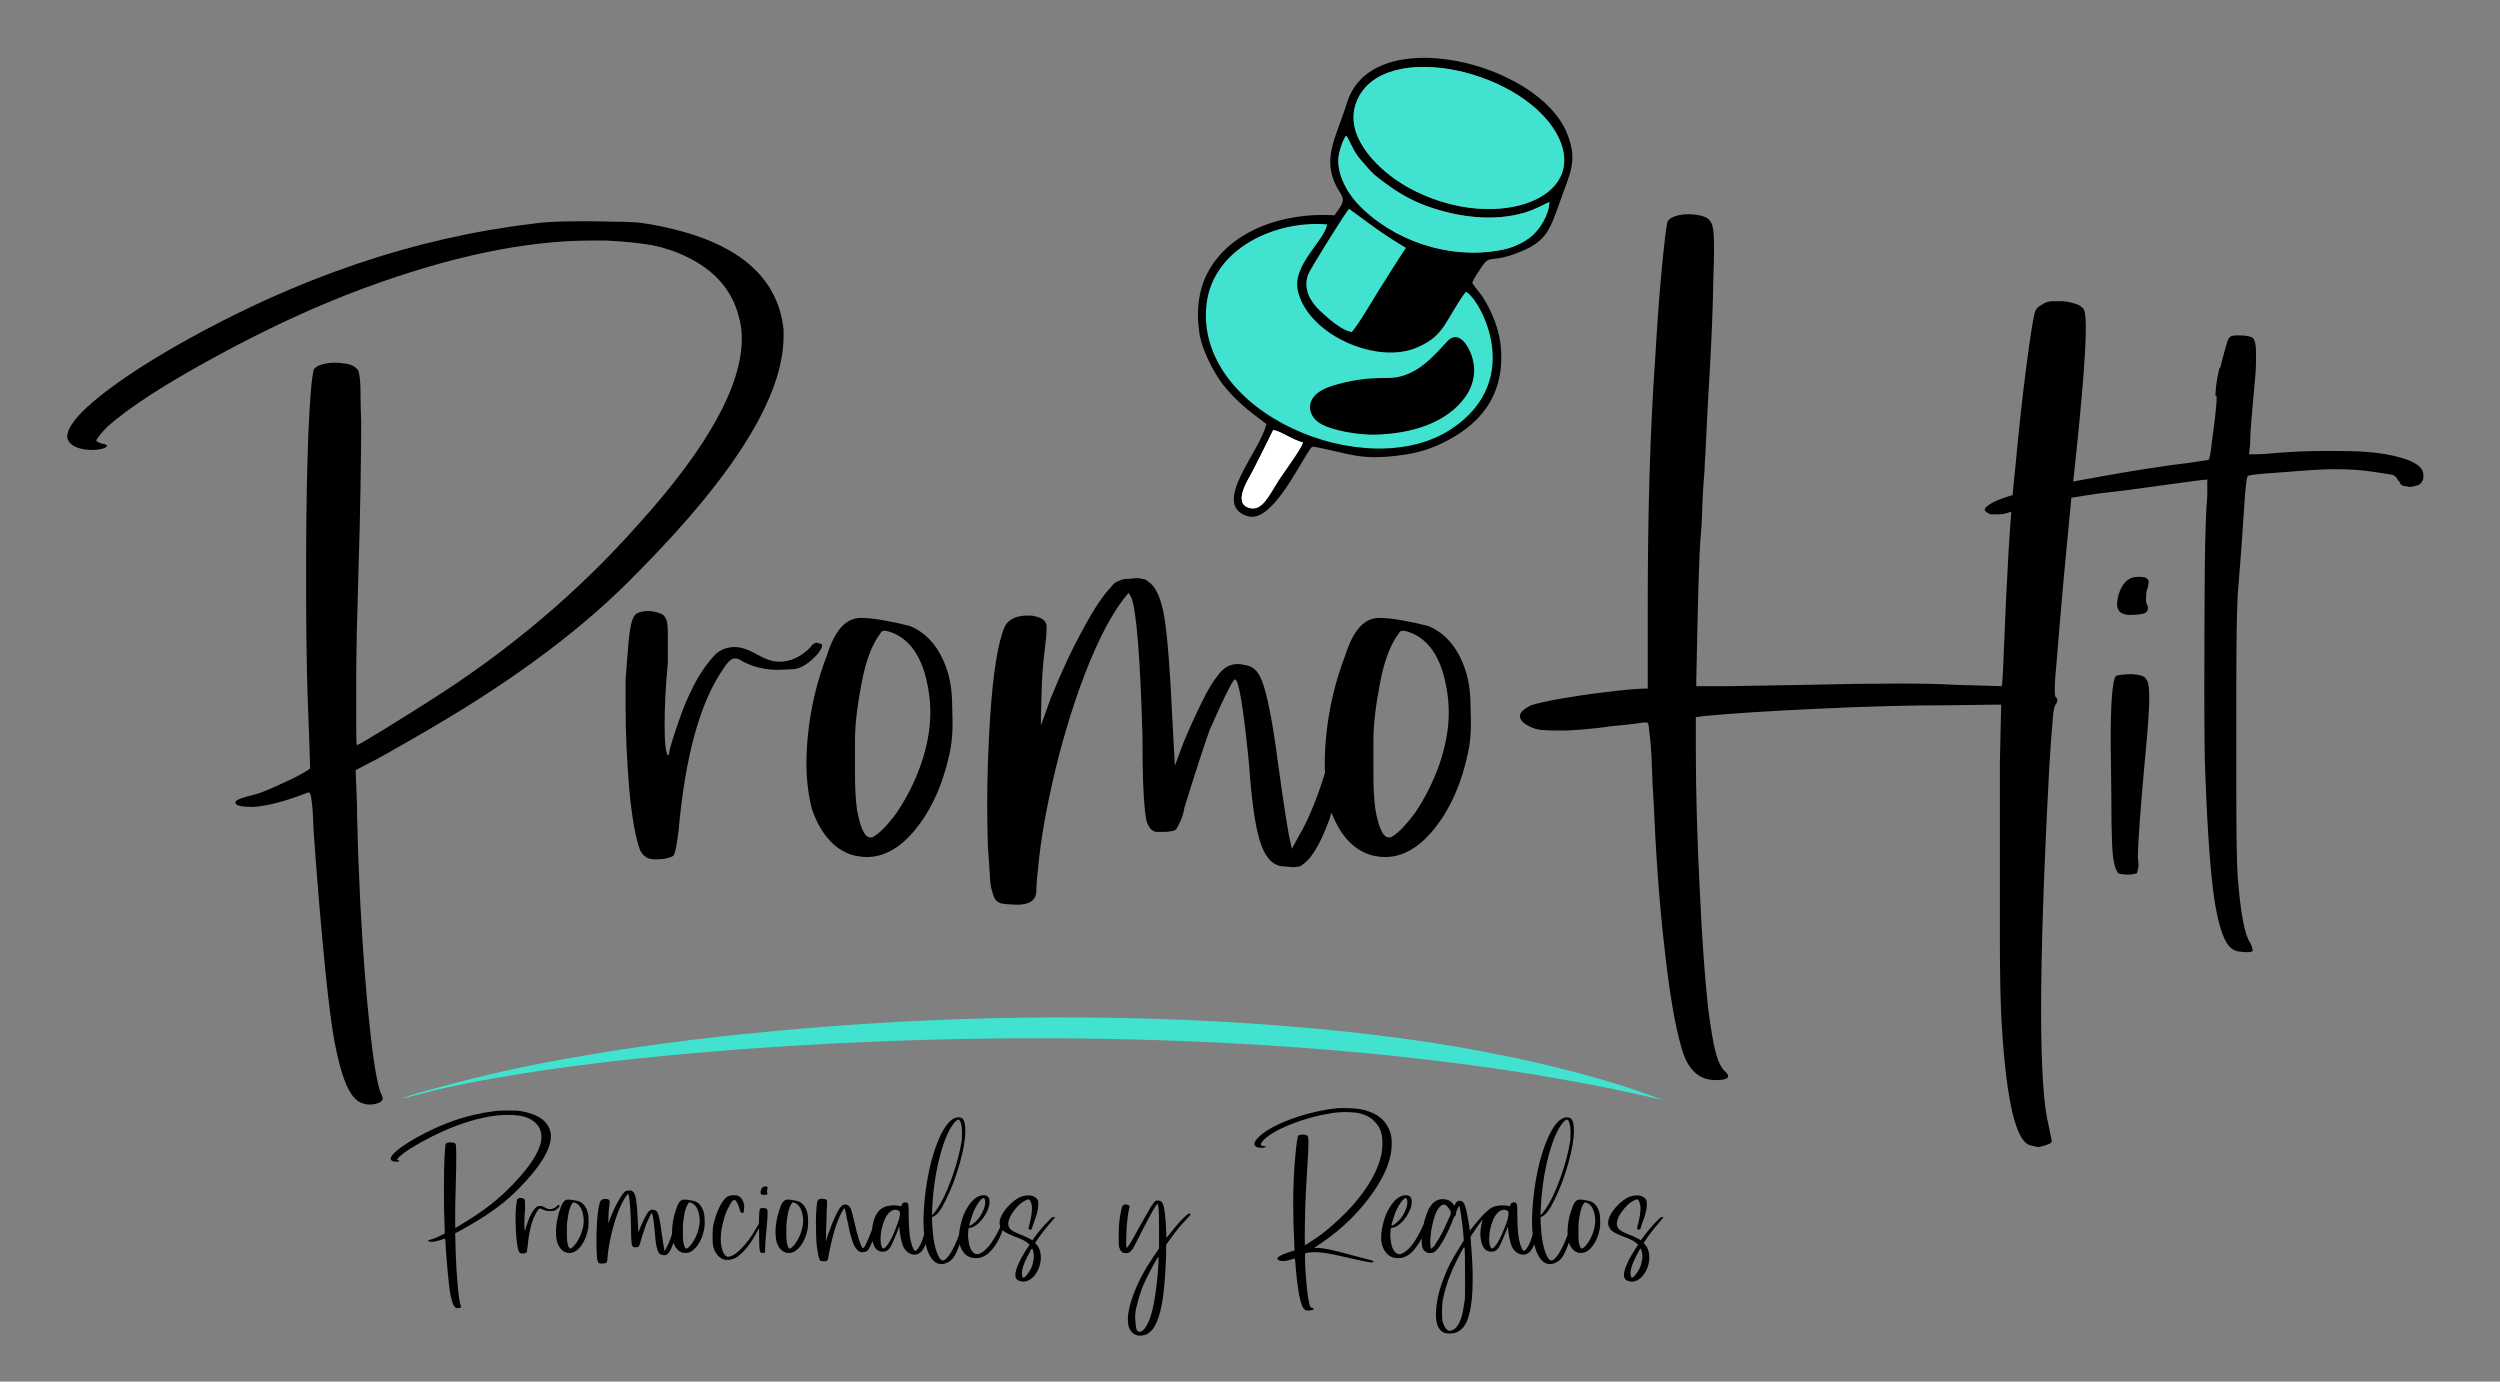
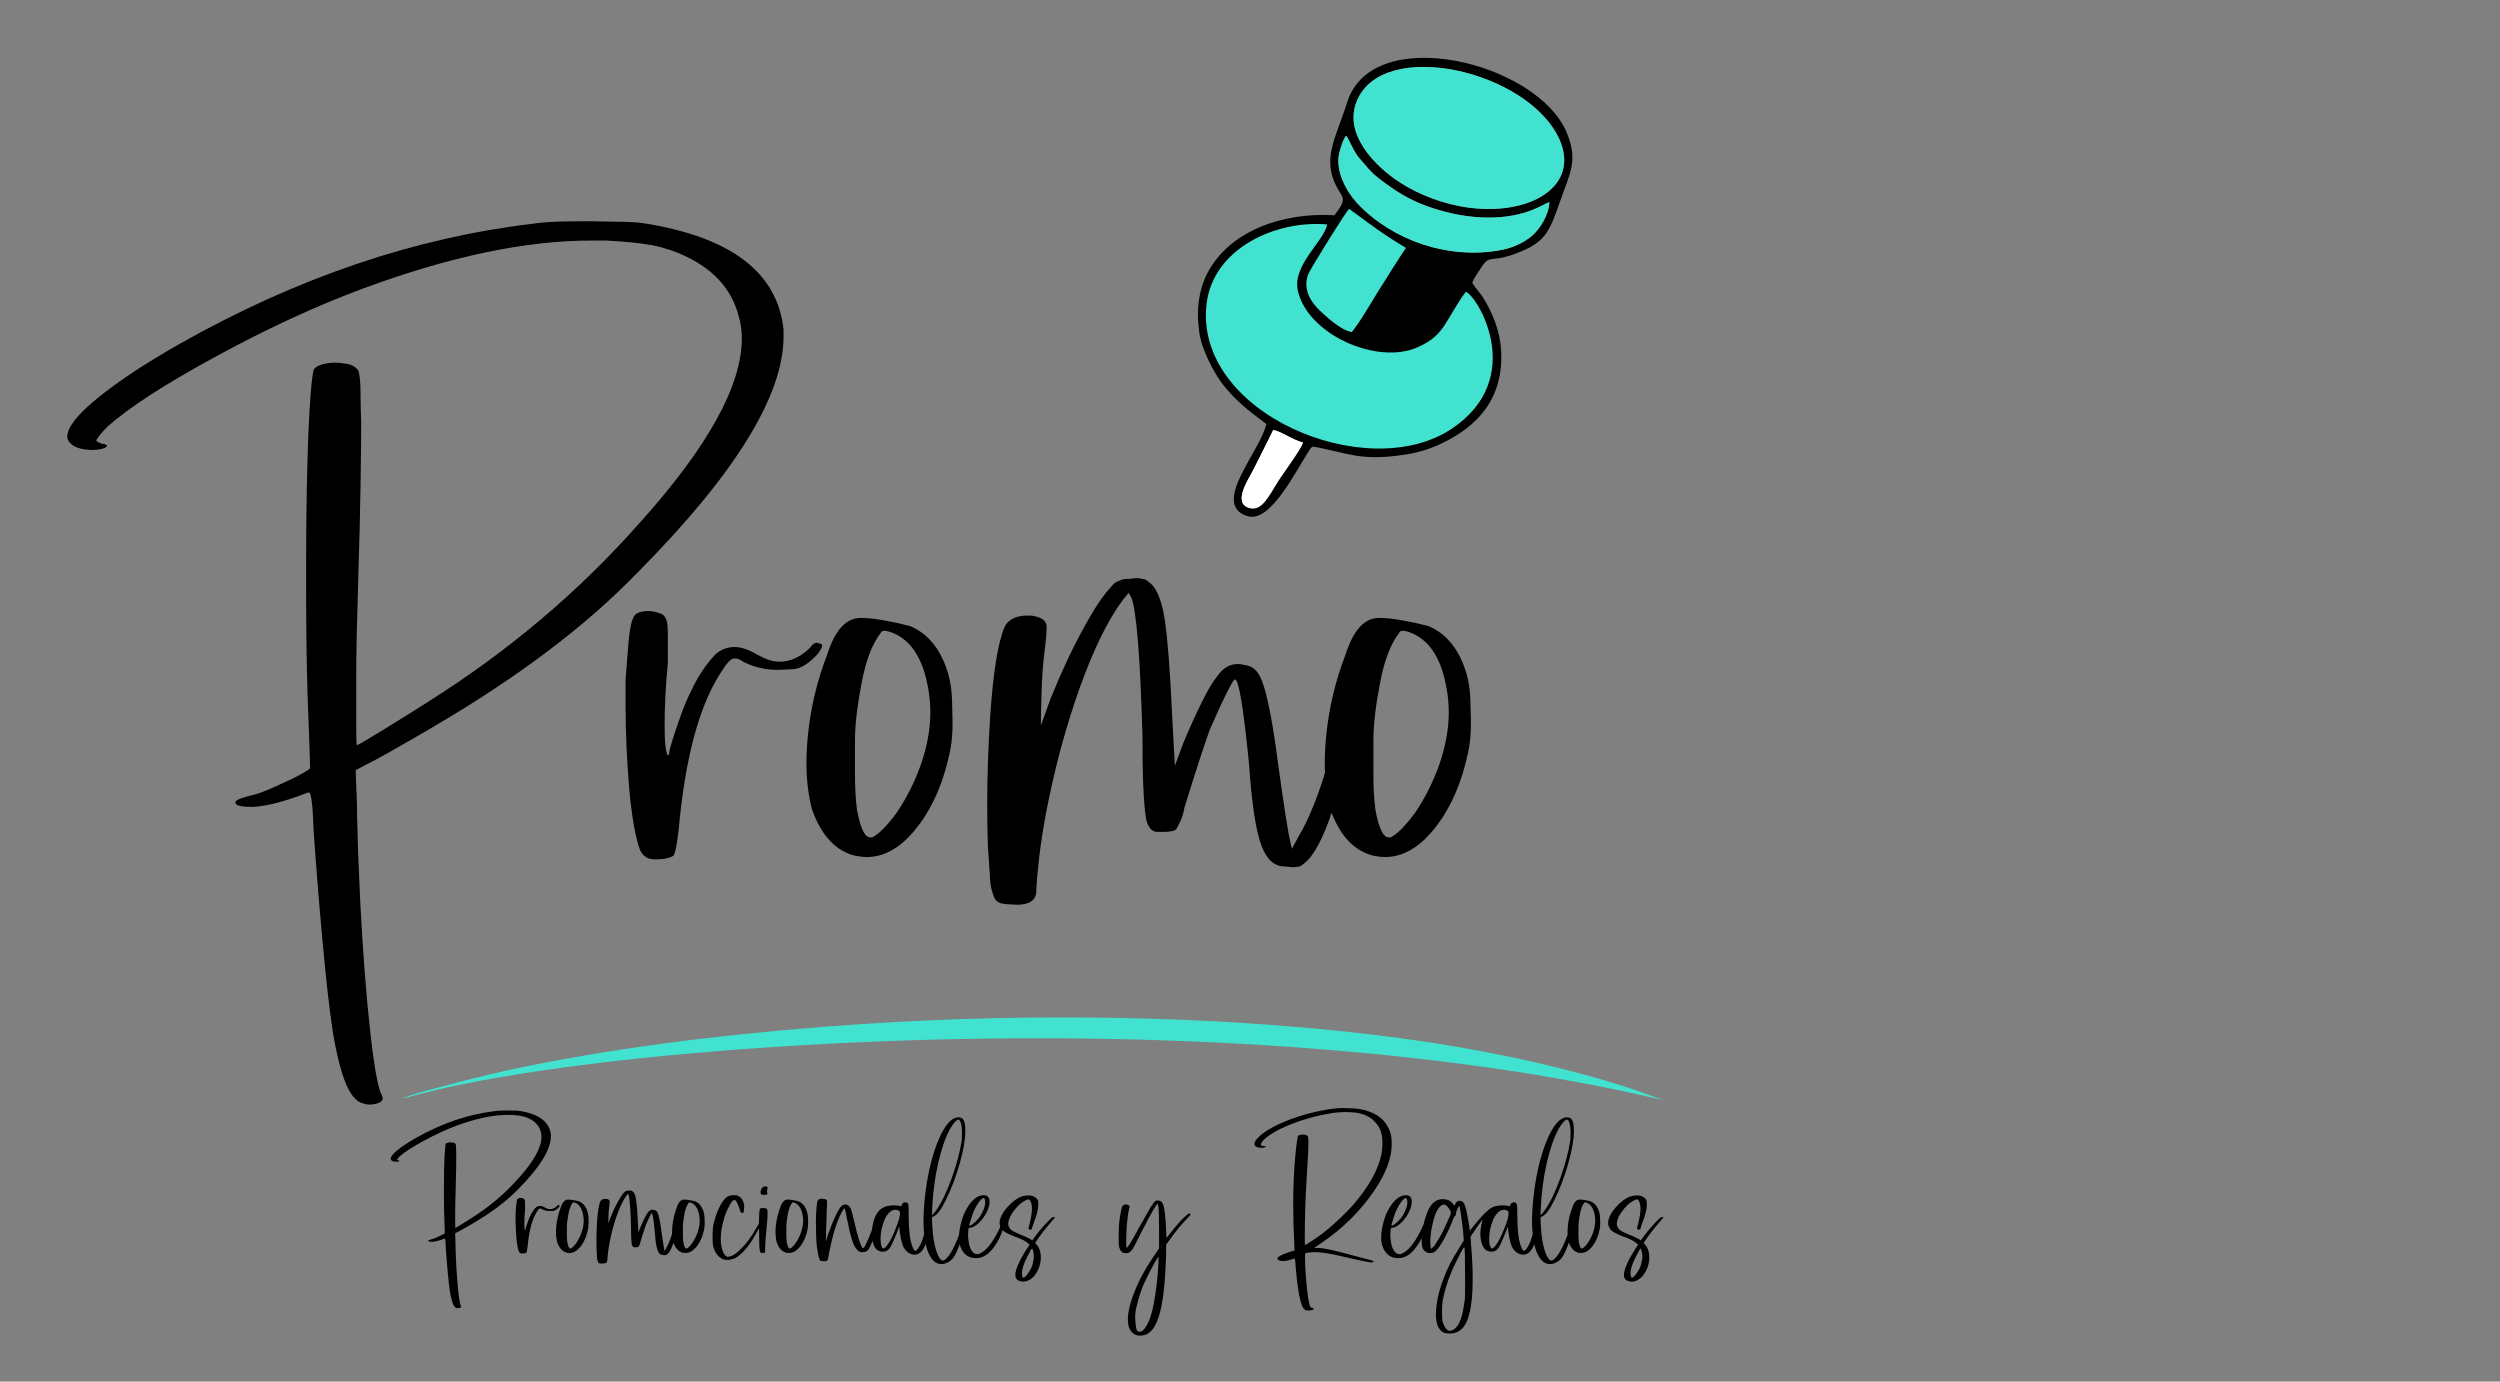
<svg xmlns="http://www.w3.org/2000/svg" version="1.1" id="Capa_1" x="0px" y="0px" viewBox="0 0 342 189" style="enable-background:new 0 0 342 189;" xml:space="preserve">
  <rect x="0" y="0" width="342" height="189" fill="#808080" stroke="none" />
  <style type="text/css">
	.st0{fill-rule:evenodd;clip-rule:evenodd;fill:#000001;}
	.st1{fill-rule:evenodd;clip-rule:evenodd;fill:#41E3D0;}
	.st2{fill-rule:evenodd;clip-rule:evenodd;}
	.st3{fill-rule:evenodd;clip-rule:evenodd;fill:#FFFFFF;}
</style>
  <path class="st0" d="M164.02,45.03c0.14,2.5,2.16,6.16,3.25,7.54c1.73,2.19,3.41,3.54,5.96,5.43c-0.75,3.68-7.71,11.01-2.57,12.61  c3.24,1.01,6.84-6.68,8.54-9.13c0.3-0.38,0.04-0.13,0.37-0.39c4.84,0.82,6.27,2.05,12.51,1.12c1.84-0.27,3.46-0.76,4.95-1.46  c5.08-2.38,8.71-6.21,8.32-12.85c-0.15-2.63-1.2-5.2-2.51-7.26c-0.45-0.7-0.89-1.09-1.44-1.95c0.22-0.64,0.63-1.14,1.06-1.83  c1.51-2.41,1.11-0.56,5.77-2.52c3.3-1.39,3.86-3.01,5.17-6.75c1.37-3.94,2.51-5.54,0.96-9.37c-3.95-9.72-26.57-15.23-30.04-4.29  c-1.48,4.67-3.32,7.46-1.73,11.07c1,2.28,1.94,1.86-0.04,4.45c-6.97-0.43-14.4,2.07-17.43,8.02  C163.97,39.74,163.65,42.49,164.02,45.03 M178.26,60.54c-0.34,1-2.56,3.98-3.27,5.08c-1.37,2.11-2.28,4.32-4.02,3.88  c-2.48-0.62-0.11-4.02,0.55-5.36c0.87-1.76,1.8-3.53,2.66-5.33C175.1,58.92,176.85,60.19,178.26,60.54z M211.96,27.66  c-0.08,1.77-1.35,3.73-2.39,4.6c-1.13,0.95-2.59,1.64-4.29,1.95c-7.1,1.31-14.77-1.28-19.6-6.41c-1.51-1.61-3.02-4.46-2.47-6.83  c0.17-0.74,0.58-2.03,0.97-2.42c0.53,0.85,1.06,2.3,1.86,3.18c0.87,0.97,1.4,1.76,2.55,2.64c2.03,1.56,3.91,2.85,6.69,3.85  c4.08,1.46,9.01,2.16,13.35,0.85C210.32,28.56,211.48,27.79,211.96,27.66z M213.33,19.06c2.84,6.32-3.84,10.51-12.5,9.33  c-3.47-0.47-6.81-1.83-9.23-3.38c-3.49-2.24-7.79-6.63-6.01-11.11C189.09,5.05,209.11,9.67,213.33,19.06z" />
  <path class="st1" d="M184.92,45.43c1.27-1.56,2.59-3.95,3.71-5.73c1.23-1.94,2.39-3.82,3.7-5.79c-3.49-2.1-4.69-3.11-7.77-5.34  c-0.44,0.38-5.35,8.26-5.61,8.98c-0.75,2.06,0.38,3.76,1.58,4.92C181.53,43.41,183.43,45.17,184.92,45.43 M211.96,27.66  c-0.49,0.13-1.64,0.9-3.34,1.42c-4.34,1.32-9.27,0.61-13.35-0.85c-2.77-0.99-4.66-2.29-6.69-3.85c-1.15-0.88-1.68-1.68-2.55-2.64  c-0.8-0.89-1.33-2.33-1.86-3.18c-0.4,0.4-0.8,1.68-0.97,2.42c-0.55,2.37,0.96,5.22,2.47,6.83c4.83,5.13,12.5,7.72,19.6,6.41  c1.7-0.31,3.17-1.01,4.29-1.95C210.62,31.38,211.88,29.43,211.96,27.66z M185.58,13.9c-1.78,4.49,2.52,8.87,6.01,11.11  c2.42,1.56,5.76,2.91,9.23,3.38c8.66,1.17,15.34-3.02,12.5-9.33C209.09,9.65,189.1,5.03,185.58,13.9z M200.52,39.93  c-0.75,0.94-1.83,2.81-2.55,4c-1.11,1.84-2.08,2.69-3.99,3.55c-5.6,2.54-15.15-1.76-16.44-7.75c-0.75-3.48,3.59-6.73,4.03-9.03  c-7.12-0.61-15.61,3.31-16.51,10.87c-1.77,14.91,21.88,24.82,33.49,17.11C208.99,51.76,202.07,40.38,200.52,39.93z" />
-   <path class="st2" d="M193.03,34.28c0,0,5.11,1.99,8.51,1.61c-5.29,8.15-6.42,14.23-15.64,9.97L193.03,34.28z M188.14,59.46  c5.29-0.15,9.79-1.72,12.26-5.09c1.64-2.23,1.61-4.87,0.31-7.03c-0.69-1.14-1.72-1.71-2.69-0.68c-1.92,2.03-4.3,5.08-8.24,5.05  c-2.9-0.02-4.97,0.31-7.4,1.03c-3.99,1.19-3.61,3.75-2.15,4.93C181.71,58.87,185.9,59.52,188.14,59.46z" />
  <path class="st3" d="M178.26,60.54c-1.41-0.35-3.16-1.62-4.09-1.72c-0.86,1.8-1.79,3.57-2.66,5.33c-0.66,1.33-3.03,4.73-0.55,5.36  c1.74,0.44,2.65-1.76,4.02-3.88C175.7,64.52,177.92,61.54,178.26,60.54" />
  <path class="st1" d="M55,150.3l4.69-1.2c10.86-2.52,25.37-4.21,36.31-5.13c35.71-3.02,76.25-2.78,111.74,2.68  c3.42,0.53,6.76,1.15,10.11,1.77c1.63,0.3,3.3,0.66,4.89,1l4.86,1.08l-4.44-1.57c-1.57-0.51-3.09-0.98-4.68-1.43  c-9.88-2.81-20.29-4.72-30.62-5.95c-22.39-2.67-47.36-2.97-69.88-1.46c-14.66,0.98-29.14,2.56-43.51,5.3  c-5.52,1.05-9.56,2.06-14.83,3.46C58.67,149.09,55.64,149.93,55,150.3" />
  <path d="M131.23,169.9c-0.03-0.22-0.04-0.44-0.04-0.67c0-0.48,0.06-0.96,0.17-1.45c0.15-0.73,0.37-1.42,0.68-2.06  c0.73-1.41,1.55-2.16,2.44-2.22h0.08c0.54,0,0.81,0.3,0.81,0.91c0,0.46-0.15,0.95-0.43,1.49c-0.28,0.54-0.63,1-1.02,1.38  c-0.4,0.38-0.78,0.61-1.14,0.67c-0.12,0-0.19,0.01-0.22,0.04c-0.03,0.03-0.06,0.1-0.09,0.21c0,0.07-0.01,0.18-0.02,0.35  c-0.01,0.17-0.02,0.34-0.02,0.5c0,0.28,0.05,0.65,0.13,1.08c0.09,0.43,0.22,0.78,0.42,1.04c0.2,0.26,0.43,0.4,0.7,0.4  c0.07,0,0.16-0.01,0.25-0.04c0.49-0.19,0.95-0.57,1.39-1.12c0.44-0.55,0.83-1.19,1.19-1.9c0.36-0.71,0.63-1.39,0.84-2  c0.08-0.22,0.15-0.33,0.22-0.33c0.01,0,0.03,0,0.07,0.01c0.04,0.01,0.06,0.07,0.06,0.19v0.14c-0.15,0.65-0.39,1.4-0.71,2.23  c-0.32,0.83-0.75,1.55-1.26,2.17c-0.52,0.63-1.1,1.01-1.76,1.16c-0.17,0.02-0.33,0.03-0.49,0.03c-0.54,0-0.99-0.15-1.35-0.46  C131.64,171.22,131.34,170.65,131.23,169.9 M133.03,167.48c0.57-0.42,1-0.93,1.3-1.52c0.3-0.59,0.45-1.07,0.45-1.46  c0-0.13-0.01-0.25-0.04-0.37c-0.05-0.17-0.13-0.25-0.21-0.25c-0.05,0-0.17,0.09-0.35,0.25c-0.59,0.66-1.06,1.59-1.39,2.79  c-0.13,0.36-0.19,0.59-0.19,0.68l0.02,0.04l0.04,0.03C132.7,167.67,132.83,167.61,133.03,167.48z M127.28,171.92  c-0.63-1.02-0.95-2.73-0.95-5.13c0.04-1.8,0.22-3.61,0.54-5.45c0.32-1.84,0.76-3.48,1.32-4.92c0.56-1.44,1.16-2.47,1.82-3.09  c0.38-0.32,0.74-0.48,1.08-0.48c0.16,0,0.31,0.03,0.47,0.1c0.34,0.19,0.5,0.77,0.5,1.74c0,1.17-0.26,2.66-0.77,4.47  c-0.51,1.81-1.15,3.49-1.92,5.04c-0.59,1.25-1.15,1.99-1.67,2.21l-0.21,0.13l0.03,0.89c0.09,1.91,0.36,3.35,0.81,4.32  c0.23,0.46,0.44,0.69,0.64,0.69h0.04c0.2-0.03,0.46-0.24,0.77-0.64c0.35-0.46,0.71-1.15,1.1-2.06c0.38-0.91,0.67-1.8,0.88-2.68  c0.03-0.19,0.05-0.31,0.08-0.38c0.03-0.07,0.05-0.13,0.09-0.15c0.03-0.03,0.06-0.04,0.09-0.04c0.05,0,0.09,0.01,0.11,0.02  c0.02,0.01,0.03,0.04,0.03,0.09c0,0.07-0.01,0.16-0.03,0.27c-0.02,0.12-0.05,0.28-0.11,0.5v0.04c-0.31,1.63-0.71,2.95-1.2,3.95  c-0.26,0.57-0.57,0.97-0.95,1.21c-0.38,0.24-0.73,0.36-1.06,0.36c-0.11,0-0.21-0.01-0.33-0.04  C128.02,172.81,127.61,172.48,127.28,171.92z M128.06,165.58c0.73-1.02,1.44-2.48,2.13-4.39c0.68-1.91,1.14-3.63,1.37-5.17  c0.03-0.35,0.04-0.68,0.04-0.99c0-0.31-0.01-0.61-0.04-0.89c-0.09-0.56-0.22-0.89-0.39-0.98h-0.04c-0.11,0-0.28,0.1-0.48,0.29  c-0.19,0.23-0.4,0.54-0.64,0.91c-0.65,1.16-1.21,2.75-1.67,4.76c-0.45,2.02-0.72,4.06-0.81,6.14l-0.03,0.99l0.13-0.14  c0.05-0.05,0.12-0.13,0.21-0.23C127.92,165.77,127.99,165.68,128.06,165.58z M123.58,170.58c-0.22-0.54-0.39-1.25-0.5-2.11  c0-0.17-0.01-0.3-0.02-0.41c-0.01-0.11-0.04-0.19-0.08-0.22l-0.08,0.27c-0.05,0.14-0.12,0.32-0.21,0.54  c-0.2,0.49-0.39,0.93-0.56,1.31c-0.17,0.38-0.32,0.66-0.46,0.84c-0.22,0.28-0.5,0.43-0.85,0.43h-0.17  c-0.31-0.03-0.56-0.14-0.75-0.32c-0.19-0.19-0.32-0.42-0.42-0.71c-0.15-0.45-0.23-0.93-0.23-1.43c0-0.33,0.04-0.68,0.11-1.04  c0.15-0.94,0.47-1.67,0.97-2.19c0.32-0.28,0.66-0.46,1.02-0.54c0.36-0.08,0.66-0.11,0.89-0.11c0.24,0,0.48,0.02,0.69,0.05  c0.12,0.04,0.21,0.06,0.27,0.06l0.08-0.02c0.05,0,0.08-0.04,0.08-0.11c0-0.12,0.05-0.21,0.15-0.28c0.11-0.07,0.21-0.11,0.33-0.11  c0.15,0,0.25,0.03,0.32,0.11c0.07,0.07,0.11,0.23,0.13,0.46c0.01,0.24,0.02,0.65,0.02,1.24c0,1.93,0.16,3.31,0.47,4.14  c0.17,0.46,0.32,0.68,0.44,0.68h0.02c0.14-0.03,0.34-0.26,0.6-0.71c0.28-0.47,0.6-1.48,0.94-3.04c0.09-0.4,0.17-0.67,0.22-0.81  c0.05-0.15,0.09-0.22,0.13-0.22c0.03,0,0.05,0,0.08,0c0.03,0,0.05,0.01,0.08,0.04c0,0.03-0.02,0.22-0.06,0.57  c-0.04,0.35-0.09,0.75-0.17,1.2c-0.07,0.45-0.14,0.84-0.2,1.18c-0.14,0.63-0.31,1.11-0.5,1.45c-0.34,0.58-0.76,0.87-1.28,0.87h-0.14  C124.39,171.54,123.93,171.2,123.58,170.58z M121.45,170.23c0.34-0.45,0.69-1.16,1.06-2.13c0.26-0.63,0.43-1.12,0.52-1.45v-0.06  c0.05-0.22,0.08-0.42,0.08-0.6v-0.15c-0.03-0.2-0.24-0.32-0.64-0.35c-0.54,0.03-1.01,0.44-1.41,1.24c-0.4,0.94-0.6,1.84-0.6,2.69  c0,0.23,0.01,0.46,0.04,0.68c0.09,0.46,0.2,0.69,0.33,0.69h0.02C120.99,170.79,121.2,170.61,121.45,170.23z M112.26,172.48  c-0.07,0-0.15-0.15-0.24-0.44c-0.09-0.3-0.17-0.78-0.26-1.43c-0.05-0.31-0.09-0.8-0.11-1.47c-0.02-0.67-0.03-1.35-0.03-2.03  c0-0.69,0.02-1.22,0.06-1.59c0.02-0.37,0.05-0.65,0.07-0.83c0.03-0.18,0.07-0.32,0.11-0.42c0.05-0.11,0.1-0.17,0.15-0.2  c0.11-0.06,0.24-0.09,0.39-0.09l0.17,0.02c0.2,0,0.35,0.04,0.47,0.11c0.03,0.03,0.05,0.06,0.07,0.09c0.02,0.03,0.03,0.09,0.03,0.19  c0,0.09,0,0.23,0,0.4c0,0.18-0.02,0.43-0.05,0.77c0,0.38-0.01,0.83-0.02,1.35c-0.01,0.53-0.03,1.01-0.06,1.43v1.45l0.29-0.99  c0.68-1.91,1.26-3.15,1.72-3.71c0.17-0.17,0.3-0.26,0.42-0.28c0.11-0.02,0.19-0.03,0.21-0.03c0.19,0,0.36,0.08,0.5,0.23  c0.09,0.08,0.19,0.22,0.27,0.43c0.11,0.28,0.27,0.92,0.5,1.92c0.4,1.76,0.75,2.86,1.03,3.29c0.03,0.05,0.05,0.08,0.07,0.09  c0.02,0.01,0.03,0.01,0.05,0.01c0.03,0,0.06-0.02,0.1-0.06c0.12-0.14,0.32-0.53,0.6-1.17c0.28-0.63,0.56-1.37,0.81-2.19l0.21-0.6  c0.05-0.15,0.13-0.21,0.21-0.21h0.04c0.12,0,0.18,0.08,0.18,0.25c-0.03,0.14-0.09,0.41-0.2,0.81c-0.1,0.4-0.22,0.83-0.36,1.29  c-0.15,0.46-0.26,0.81-0.37,1.05c-0.2,0.54-0.4,0.91-0.56,1.1c-0.17,0.18-0.42,0.28-0.73,0.28c-0.2,0-0.36-0.03-0.49-0.11  c-0.13-0.07-0.26-0.2-0.4-0.4c-0.4-0.46-0.8-1.75-1.2-3.85l-0.21-1.06c-0.09-0.38-0.15-0.56-0.17-0.56h-0.06  c-0.03,0-0.11,0.12-0.23,0.35l-0.1,0.17c-0.73,1.35-1.36,3.49-1.88,6.41c-0.03,0.14-0.1,0.22-0.21,0.25  c-0.08,0.03-0.2,0.04-0.35,0.04C112.52,172.52,112.37,172.5,112.26,172.48z M106.26,169.96c-0.11-0.42-0.17-0.9-0.17-1.41  c0-0.26,0.01-0.53,0.04-0.81c0.09-0.89,0.29-1.73,0.59-2.52c0.24-0.75,0.58-1.12,1.03-1.12c0.23,0,0.5,0.03,0.79,0.09  c0.3,0.05,0.54,0.11,0.71,0.16c0.57,0.24,0.96,0.74,1.18,1.51c0.07,0.26,0.1,0.54,0.11,0.83c0.01,0.3,0.01,0.51,0.01,0.64  c0,0.27-0.02,0.52-0.06,0.75c-0.2,1.07-0.59,1.94-1.16,2.59c-0.44,0.5-0.91,0.74-1.39,0.74c-0.12,0-0.24-0.01-0.37-0.04  C106.98,171.23,106.54,170.76,106.26,169.96z M108.83,170.08c0.31-0.46,0.56-0.95,0.75-1.49c0.19-0.56,0.29-1.09,0.29-1.61  c0-0.27-0.03-0.54-0.08-0.79c-0.17-0.91-0.55-1.46-1.14-1.67c-0.09-0.03-0.15-0.04-0.17-0.04c-0.07,0-0.11,0.03-0.13,0.08  c-0.26,0.34-0.46,0.87-0.58,1.55c-0.13,0.69-0.2,1.26-0.2,1.74c0,0.48,0,0.82,0,1.02c0,0.42,0.02,0.77,0.06,1.08  c0.11,0.57,0.24,0.85,0.41,0.85h0.05C108.29,170.72,108.54,170.47,108.83,170.08z M104.21,163.42c-0.11-0.04-0.17-0.14-0.17-0.29  c0-0.08,0.01-0.17,0.04-0.27c0.11-0.38,0.31-0.56,0.6-0.56c0.15,0,0.24,0.01,0.27,0.05c0.04,0.03,0.06,0.07,0.06,0.11l-0.02,0.16  c-0.04,0.09-0.06,0.19-0.06,0.31v0.15c0.04,0.09,0.06,0.15,0.06,0.17c0,0.05-0.02,0.1-0.06,0.14c-0.02,0.03-0.09,0.05-0.18,0.06  c-0.1,0.01-0.2,0.02-0.32,0.02C104.33,163.46,104.26,163.44,104.21,163.42z M104.07,171.37c-0.05-0.07-0.1-0.16-0.13-0.29  c-0.03-0.13-0.06-0.36-0.07-0.69c-0.01-0.33-0.02-0.79-0.02-1.39l-0.02-1.68c0-1.2,0.05-1.87,0.16-2c0.05-0.03,0.13-0.04,0.23-0.05  c0.11-0.01,0.19-0.01,0.25-0.01l0.19,0.02c0.15,0.03,0.23,0.07,0.25,0.14c0.07,0.05,0.1,0.23,0.1,0.54c0,0.34-0.03,0.86-0.1,1.55  c-0.17,1.76-0.25,2.9-0.25,3.41c0.01,0.07,0.02,0.14,0.02,0.19c0,0.05-0.01,0.09-0.02,0.11c0,0.05-0.01,0.1-0.03,0.14  c-0.09,0.03-0.18,0.04-0.26,0.04C104.27,171.41,104.16,171.4,104.07,171.37z M97.55,170.46c-0.05-0.31-0.07-0.73-0.07-1.28  c0-0.57,0.03-1.05,0.07-1.45c0.21-0.96,0.48-1.81,0.83-2.52c0.34-0.72,0.71-1.22,1.1-1.5c0.29-0.15,0.59-0.21,0.89-0.21  c0.15,0,0.29,0.01,0.45,0.03c0.45,0.16,0.75,0.48,0.89,0.95c0.07,0.17,0.1,0.36,0.1,0.56c0,0.22-0.01,0.42-0.05,0.59  c-0.03,0.18-0.07,0.28-0.09,0.3c-0.09,0-0.17-0.01-0.24-0.04c-0.07-0.03-0.12-0.07-0.15-0.14l-0.17-0.54  c-0.05-0.18-0.13-0.36-0.22-0.56c-0.14-0.33-0.29-0.5-0.44-0.5c-0.04,0-0.07,0.01-0.1,0.04c-0.18,0.08-0.38,0.35-0.59,0.81  c-0.26,0.43-0.48,0.95-0.67,1.56c-0.18,0.61-0.32,1.23-0.42,1.85c-0.05,0.4-0.07,0.77-0.07,1.1c0,0.56,0.07,1.04,0.21,1.47  c0.21,0.63,0.48,0.95,0.81,0.95l0.08-0.02c0.34-0.03,0.77-0.25,1.26-0.68c0.71-0.63,1.35-1.39,1.92-2.27  c0.57-0.89,1.05-1.75,1.45-2.6c0.09-0.14,0.15-0.23,0.19-0.24c0.04-0.02,0.07-0.03,0.1-0.03c0.04,0,0.07,0.02,0.1,0.06l0.01,0.08  c0,0.05-0.01,0.13-0.05,0.23c-0.44,0.85-0.96,1.79-1.55,2.82c-0.6,1.02-1.26,1.85-2.01,2.47c-0.2,0.18-0.4,0.3-0.6,0.38  c-0.36,0.16-0.71,0.23-1.02,0.23c-0.31,0-0.6-0.07-0.85-0.23C98.11,171.79,97.76,171.23,97.55,170.46z M92.11,169.96  c-0.11-0.42-0.17-0.9-0.17-1.41c0-0.26,0.01-0.53,0.04-0.81c0.09-0.89,0.29-1.73,0.59-2.52c0.24-0.75,0.57-1.12,1.03-1.12  c0.23,0,0.5,0.03,0.79,0.09c0.3,0.05,0.54,0.11,0.71,0.16c0.57,0.24,0.96,0.74,1.18,1.51c0.07,0.26,0.1,0.54,0.11,0.83  c0.01,0.3,0.01,0.51,0.01,0.64c0,0.27-0.02,0.52-0.06,0.75c-0.2,1.07-0.59,1.94-1.16,2.59c-0.44,0.5-0.91,0.74-1.39,0.74  c-0.12,0-0.24-0.01-0.37-0.04C92.83,171.23,92.39,170.76,92.11,169.96z M94.68,170.08c0.31-0.46,0.56-0.95,0.75-1.49  c0.19-0.56,0.29-1.09,0.29-1.61c0-0.27-0.03-0.54-0.08-0.79c-0.17-0.91-0.55-1.46-1.14-1.67c-0.09-0.03-0.15-0.04-0.17-0.04  c-0.07,0-0.11,0.03-0.13,0.08c-0.26,0.34-0.46,0.87-0.58,1.55c-0.13,0.69-0.2,1.26-0.2,1.74c0,0.48,0,0.82,0,1.02  c0,0.42,0.02,0.77,0.06,1.08c0.11,0.57,0.24,0.85,0.41,0.85h0.05C94.14,170.72,94.39,170.47,94.68,170.08z M82,172.83  c-0.09-0.04-0.15-0.09-0.17-0.14c-0.03-0.05-0.05-0.13-0.09-0.23c-0.03-0.11-0.06-0.27-0.07-0.5c-0.01-0.22-0.03-0.52-0.06-0.9  c-0.01-0.42-0.02-0.86-0.02-1.3c0-0.88,0.03-1.77,0.09-2.67c0.09-1.37,0.24-2.29,0.45-2.76c0.13-0.22,0.36-0.32,0.69-0.32h0.12  c0.31,0.05,0.46,0.16,0.46,0.32v0.1c0,0.12-0.02,0.36-0.07,0.73c-0.05,0.37-0.07,0.75-0.09,1.15c-0.01,0.4-0.02,0.66-0.02,0.78v0.28  l0.29-0.81c0.32-0.8,0.65-1.51,1-2.13c0.34-0.63,0.62-1.05,0.84-1.27c0.07-0.09,0.13-0.15,0.19-0.18c0.06-0.03,0.11-0.05,0.17-0.07  c0.05-0.02,0.13-0.03,0.25-0.03c0.09-0.01,0.16-0.02,0.21-0.02c0.07,0,0.11,0.01,0.14,0.02c0.09,0,0.16,0.03,0.21,0.09  c0.23,0.15,0.4,0.52,0.5,1.12c0.09,0.6,0.17,1.62,0.24,3.07l0.08,1.45l0.25-0.68c0.21-0.49,0.4-0.92,0.58-1.28  c0.18-0.37,0.34-0.64,0.48-0.81c0.17-0.23,0.37-0.35,0.6-0.35c0.08,0,0.17,0.01,0.27,0.04c0.17,0.03,0.3,0.13,0.4,0.3  c0.1,0.17,0.19,0.46,0.28,0.88c0.09,0.41,0.19,1,0.29,1.78c0.19,1.34,0.31,2.16,0.39,2.48l0.04,0.18l0.21-0.39  c0.44-0.75,0.83-1.84,1.16-3.29c0.09-0.26,0.15-0.47,0.17-0.63c0.03-0.16,0.06-0.27,0.09-0.32c0.03-0.05,0.07-0.09,0.09-0.11  c0.03-0.01,0.05-0.03,0.07-0.03c0.12,0,0.18,0.03,0.18,0.1c0,0.03-0.04,0.2-0.11,0.55c-0.07,0.34-0.15,0.71-0.22,1.1  c-0.07,0.38-0.12,0.66-0.15,0.83c-0.14,0.65-0.32,1.23-0.53,1.71c-0.21,0.48-0.42,0.8-0.63,0.94c-0.05,0.05-0.11,0.08-0.17,0.09  c-0.06,0.01-0.11,0.01-0.17,0.01l-0.23-0.02c-0.32,0-0.56-0.21-0.72-0.64c-0.17-0.42-0.3-1.26-0.38-2.52  c-0.17-1.72-0.31-2.57-0.43-2.57c-0.03,0-0.09,0.09-0.17,0.26c-0.09,0.17-0.19,0.38-0.3,0.62c-0.11,0.24-0.2,0.46-0.3,0.67  c-0.19,0.54-0.45,1.33-0.77,2.38c-0.03,0.16-0.07,0.3-0.13,0.42c-0.06,0.13-0.1,0.2-0.13,0.24c-0.03,0.03-0.07,0.05-0.15,0.06  c-0.07,0.01-0.14,0.02-0.2,0.02h-0.25c-0.05,0-0.11-0.03-0.17-0.08c-0.05-0.07-0.09-0.13-0.12-0.2c-0.03-0.07-0.05-0.2-0.07-0.38  c-0.02-0.19-0.04-0.46-0.05-0.82c-0.01-0.35-0.02-0.84-0.02-1.46c-0.07-2.48-0.19-3.89-0.34-4.24l-0.08-0.14l-0.17,0.21  c-0.46,0.61-0.89,1.5-1.32,2.68c-0.42,1.18-0.77,2.45-1.02,3.79c-0.09,0.45-0.17,0.93-0.22,1.43c-0.05,0.5-0.09,0.84-0.09,1  c0,0.28-0.2,0.43-0.6,0.43C82.29,172.87,82.12,172.85,82,172.83z M76.23,169.96c-0.11-0.42-0.17-0.9-0.17-1.41  c0-0.26,0.01-0.53,0.04-0.81c0.09-0.89,0.29-1.73,0.59-2.52c0.24-0.75,0.58-1.12,1.03-1.12c0.23,0,0.5,0.03,0.79,0.09  c0.3,0.05,0.54,0.11,0.71,0.16c0.57,0.24,0.97,0.74,1.18,1.51c0.07,0.26,0.1,0.54,0.11,0.83c0.01,0.3,0.01,0.51,0.01,0.64  c0,0.27-0.02,0.52-0.06,0.75c-0.21,1.07-0.6,1.94-1.16,2.59c-0.44,0.5-0.91,0.74-1.39,0.74c-0.12,0-0.24-0.01-0.37-0.04  C76.96,171.23,76.52,170.76,76.23,169.96z M78.81,170.08c0.31-0.46,0.56-0.95,0.75-1.49c0.19-0.56,0.29-1.09,0.29-1.61  c0-0.27-0.03-0.54-0.08-0.79c-0.17-0.91-0.55-1.46-1.14-1.67c-0.09-0.03-0.15-0.04-0.17-0.04c-0.07,0-0.11,0.03-0.13,0.08  c-0.26,0.34-0.46,0.87-0.58,1.55c-0.13,0.69-0.2,1.26-0.2,1.74c0,0.48,0,0.82,0,1.02c0,0.42,0.02,0.77,0.06,1.08  c0.11,0.57,0.24,0.85,0.41,0.85h0.05C78.27,170.72,78.51,170.47,78.81,170.08z M71.22,171.45c-0.06-0.03-0.11-0.07-0.15-0.11  c-0.04-0.05-0.07-0.1-0.1-0.15c-0.14-0.38-0.25-1-0.33-1.87c-0.07-0.87-0.11-1.71-0.11-2.52v-0.83c0.04-0.51,0.07-0.89,0.09-1.16  c0.03-0.27,0.06-0.47,0.09-0.58c0.03-0.12,0.07-0.2,0.13-0.25c0.09-0.07,0.22-0.1,0.38-0.1c0.15,0,0.28,0.03,0.43,0.1  c0.05,0.03,0.09,0.08,0.13,0.17c0.03,0.08,0.05,0.22,0.05,0.42c0,0.2,0,0.5,0,0.9c-0.07,0.71-0.1,1.34-0.1,1.88  c0,0.57,0.03,0.88,0.1,0.94c0.03,0,0.04-0.02,0.04-0.06c0-0.05,0.03-0.19,0.11-0.42c0.07-0.22,0.15-0.47,0.25-0.74  c0.1-0.27,0.19-0.5,0.28-0.68c0.14-0.31,0.3-0.58,0.47-0.82c0.18-0.24,0.32-0.4,0.42-0.46c0.15-0.09,0.3-0.14,0.47-0.14  c0.21,0,0.44,0.08,0.69,0.23c0.15,0.08,0.26,0.13,0.37,0.17c0.1,0.03,0.2,0.05,0.31,0.05c0.34,0,0.66-0.15,0.95-0.43  c0.07-0.11,0.14-0.15,0.22-0.15l0.03,0.02c0.08,0,0.12,0.02,0.12,0.07c0,0.05-0.05,0.15-0.15,0.27c-0.26,0.28-0.51,0.44-0.75,0.45  c-0.24,0.01-0.39,0.02-0.46,0.02c-0.39,0-0.74-0.09-1.06-0.25c-0.09-0.07-0.17-0.1-0.23-0.1h-0.06c-0.09,0.03-0.2,0.13-0.31,0.31  c-0.71,1.02-1.17,2.67-1.37,4.96c-0.05,0.45-0.11,0.71-0.16,0.77c-0.03,0.03-0.11,0.05-0.2,0.08c-0.1,0.03-0.2,0.03-0.32,0.03  C71.38,171.49,71.3,171.48,71.22,171.45z M62.28,178.85c-0.3-0.26-0.54-0.96-0.72-2.09c-0.1-0.64-0.2-1.58-0.32-2.82  c-0.11-1.23-0.2-2.33-0.26-3.28c-0.01-0.28-0.03-0.51-0.03-0.67c-0.01-0.16-0.03-0.28-0.04-0.36c-0.01-0.09-0.03-0.14-0.04-0.16  c-0.01-0.02-0.03-0.03-0.04-0.03H60.8c-0.69,0.27-1.24,0.42-1.69,0.44c-0.28,0-0.45-0.03-0.5-0.07c-0.03-0.03-0.04-0.05-0.04-0.06  c0-0.03,0.02-0.05,0.06-0.08c0.07-0.04,0.22-0.09,0.46-0.15c0.13-0.03,0.29-0.09,0.48-0.17c0.2-0.09,0.39-0.17,0.58-0.26  c0.2-0.09,0.36-0.17,0.5-0.25c0.14-0.08,0.2-0.13,0.2-0.15c0-0.03-0.01-0.26-0.02-0.7c-0.01-0.44-0.03-0.98-0.06-1.63  c-0.03-0.95-0.04-1.96-0.04-3.02v-1.06c0-1.45,0.03-2.72,0.07-3.81c0.05-1.1,0.11-1.76,0.17-1.98c0.05-0.08,0.15-0.13,0.28-0.17  c0.13-0.03,0.26-0.05,0.38-0.05c0.08,0,0.15,0.01,0.23,0.02c0.18,0.01,0.32,0.06,0.41,0.15c0.04,0.03,0.06,0.06,0.07,0.1  c0.01,0.04,0.03,0.11,0.04,0.21c0.01,0.11,0.02,0.26,0.02,0.48c0,0.21,0.01,0.5,0.02,0.88c0,0.45-0.01,1.1-0.02,1.94  c-0.01,0.84-0.03,1.68-0.06,2.52c-0.05,1.52-0.07,2.63-0.07,3.33c0,0.69,0,1.16,0,1.39c0,0.46,0.01,0.69,0.02,0.69  c0.02,0,0.15-0.07,0.38-0.21c0.22-0.13,0.5-0.3,0.82-0.5c0.32-0.2,0.65-0.4,0.97-0.61c2.48-1.56,4.64-3.39,6.48-5.48  c2.1-2.33,3.14-4.21,3.14-5.66c0-0.24-0.03-0.48-0.1-0.69c-0.2-0.79-0.73-1.39-1.57-1.8c-0.35-0.17-0.71-0.29-1.06-0.36  c-0.36-0.07-0.84-0.12-1.43-0.15h-0.45c-2.01,0-4.33,0.49-6.95,1.45c-1.43,0.53-2.94,1.22-4.52,2.08c-1.59,0.86-2.7,1.58-3.34,2.16  c-0.1,0.1-0.19,0.19-0.25,0.28c-0.07,0.09-0.09,0.13-0.09,0.15c0,0.01,0.01,0.03,0.05,0.05c0.03,0.02,0.07,0.04,0.13,0.05  c0.11,0.01,0.15,0.03,0.15,0.06c0,0.01-0.01,0.02-0.02,0.03c-0.05,0.05-0.18,0.09-0.38,0.1c-0.43,0-0.69-0.11-0.79-0.31  c-0.01-0.03-0.02-0.06-0.02-0.09c0-0.27,0.27-0.63,0.81-1.09c0.61-0.52,1.48-1.1,2.63-1.76c3.59-2.03,7.2-3.25,10.82-3.68  c0.27-0.04,0.58-0.06,0.93-0.07c0.34-0.01,0.63-0.01,0.87-0.01l0.68,0.01c0.45,0,0.78,0.02,0.98,0.06c2.62,0.43,4.02,1.51,4.2,3.25  v0.2c0,1.82-1.49,4.23-4.47,7.24c-1.57,1.63-3.67,3.21-6.29,4.74c-0.31,0.19-0.62,0.36-0.94,0.54c-0.32,0.19-0.57,0.32-0.77,0.43  l-0.63,0.33l0.04,1.02c0,0.27,0.01,0.58,0.02,0.91c0.01,0.4,0.02,0.75,0.03,1.03c0.05,1.45,0.15,2.87,0.27,4.25  c0.13,1.37,0.26,2.25,0.39,2.64c0.04,0.07,0.06,0.13,0.07,0.15c0.01,0.03,0.01,0.05,0.01,0.06l-0.02,0.04l-0.06,0.06  c-0.09,0.05-0.19,0.07-0.31,0.07h-0.08C62.48,178.97,62.36,178.93,62.28,178.85z" />
  <path d="M222.79,175.25c-0.43-0.11-0.64-0.39-0.64-0.85c0-0.39,0.15-0.91,0.46-1.57c0.07-0.18,0.18-0.42,0.35-0.72  c0.17-0.3,0.34-0.59,0.52-0.89c0.17-0.3,0.32-0.52,0.44-0.66l0.17-0.31l-0.27-0.21c-0.28-0.28-0.91-0.59-1.88-0.93  c-0.43-0.18-0.75-0.32-0.98-0.44c-0.22-0.11-0.41-0.23-0.55-0.38c-0.28-0.3-0.42-0.63-0.42-1c0-0.44,0.19-0.95,0.58-1.53  c0.6-0.85,1.29-1.49,2.05-1.92c0.44-0.2,0.89-0.31,1.33-0.31c0.43,0,0.77,0.12,1.03,0.35c0.14,0.12,0.22,0.23,0.26,0.35  c0.03,0.11,0.05,0.26,0.05,0.42l-0.01,0.25c0,0.57-0.22,1.39-0.64,2.48c-0.05,0.17-0.1,0.32-0.15,0.45  c-0.05,0.13-0.07,0.21-0.07,0.25c0,0.09-0.07,0.13-0.22,0.13l-0.11-0.02c-0.07,0-0.1-0.01-0.11-0.05c-0.01-0.03-0.01-0.07-0.01-0.13  l0.02-0.17l0.14-0.54c0.19-0.8,0.29-1.46,0.29-1.98c0-0.39-0.06-0.7-0.18-0.93c-0.07-0.18-0.15-0.28-0.2-0.29  c-0.06-0.01-0.11-0.02-0.13-0.02c-0.08,0-0.19,0.03-0.31,0.1c-0.69,0.34-1.31,0.93-1.88,1.78c-0.36,0.56-0.54,1.05-0.54,1.45  c0,0.28,0.1,0.53,0.29,0.74c0.08,0.09,0.22,0.19,0.42,0.3c0.2,0.11,0.55,0.27,1.04,0.48c0.23,0.08,0.46,0.17,0.69,0.29  c0.22,0.11,0.4,0.2,0.52,0.25l0.33,0.21l0.3-0.42c0.54-0.74,1.14-1.45,1.8-2.13c0.17-0.16,0.3-0.3,0.4-0.4  c0.1-0.11,0.17-0.17,0.23-0.19c0.06-0.03,0.12-0.04,0.18-0.04c0.03,0,0.06,0,0.1,0c0.03,0,0.07,0.01,0.11,0.03l-0.17,0.18  c-0.09,0.11-0.21,0.26-0.35,0.42c-0.38,0.43-0.77,0.91-1.18,1.43c-0.41,0.53-0.71,0.96-0.91,1.3l-0.14,0.18l0.21,0.21  c0.39,0.48,0.58,1.06,0.58,1.74l-0.02,0.4c-0.09,0.85-0.42,1.61-0.98,2.27c-0.44,0.44-0.91,0.66-1.39,0.66  C223.09,175.33,222.94,175.3,222.79,175.25 M223.77,174.35c0.4-0.52,0.65-1,0.75-1.45c0.11-0.45,0.16-0.81,0.16-1.06  c0-0.3-0.05-0.57-0.14-0.81v-0.04c-0.03-0.11-0.07-0.17-0.13-0.17c-0.03,0-0.08,0.07-0.15,0.19c-0.07,0.13-0.19,0.36-0.36,0.7  c-0.04,0.03-0.06,0.06-0.06,0.09c-0.53,1.04-0.79,1.82-0.79,2.37c0,0.18,0.03,0.33,0.07,0.44l0.08,0.21l0.17-0.07  c0.07-0.05,0.13-0.11,0.2-0.17C223.66,174.52,223.72,174.45,223.77,174.35z M214.61,169.96c-0.11-0.42-0.17-0.9-0.17-1.41  c0-0.26,0.01-0.53,0.04-0.81c0.09-0.89,0.29-1.73,0.6-2.52c0.24-0.75,0.57-1.12,1.03-1.12c0.23,0,0.5,0.03,0.79,0.09  c0.3,0.05,0.54,0.11,0.71,0.16c0.57,0.24,0.96,0.74,1.18,1.51c0.07,0.26,0.1,0.54,0.11,0.83c0.01,0.3,0.01,0.51,0.01,0.64  c0,0.27-0.02,0.52-0.06,0.75c-0.2,1.07-0.6,1.94-1.16,2.59c-0.44,0.5-0.91,0.74-1.39,0.74c-0.12,0-0.24-0.01-0.37-0.04  C215.34,171.23,214.9,170.76,214.61,169.96z M217.19,170.08c0.31-0.46,0.56-0.95,0.75-1.49c0.19-0.56,0.29-1.09,0.29-1.61  c0-0.27-0.03-0.54-0.08-0.79c-0.17-0.91-0.55-1.46-1.14-1.67c-0.09-0.03-0.15-0.04-0.17-0.04c-0.07,0-0.11,0.03-0.13,0.08  c-0.26,0.34-0.46,0.87-0.58,1.55c-0.13,0.69-0.2,1.26-0.2,1.74c0,0.48,0,0.82,0,1.02c0,0.42,0.02,0.77,0.06,1.08  c0.11,0.57,0.24,0.85,0.41,0.85h0.05C216.65,170.72,216.89,170.47,217.19,170.08z M210.53,171.92c-0.63-1.02-0.95-2.73-0.95-5.13  c0.04-1.8,0.22-3.61,0.54-5.45c0.32-1.84,0.76-3.48,1.32-4.92c0.55-1.44,1.16-2.47,1.82-3.09c0.38-0.32,0.74-0.48,1.08-0.48  c0.16,0,0.31,0.03,0.47,0.1c0.34,0.19,0.5,0.77,0.5,1.74c0,1.17-0.26,2.66-0.77,4.47c-0.51,1.81-1.15,3.49-1.92,5.04  c-0.6,1.25-1.15,1.99-1.67,2.21l-0.21,0.13l0.03,0.89c0.09,1.91,0.36,3.35,0.81,4.32c0.22,0.46,0.44,0.69,0.64,0.69h0.04  c0.2-0.03,0.46-0.24,0.77-0.64c0.35-0.46,0.71-1.15,1.1-2.06c0.38-0.91,0.67-1.8,0.88-2.68c0.03-0.19,0.05-0.31,0.08-0.38  c0.03-0.07,0.05-0.13,0.09-0.15c0.03-0.03,0.06-0.04,0.09-0.04c0.05,0,0.09,0.01,0.11,0.02c0.02,0.01,0.03,0.04,0.03,0.09  c0,0.07-0.01,0.16-0.03,0.27c-0.02,0.12-0.05,0.28-0.11,0.5v0.04c-0.31,1.63-0.71,2.95-1.2,3.95c-0.26,0.57-0.57,0.97-0.95,1.21  c-0.38,0.24-0.73,0.36-1.06,0.36c-0.11,0-0.21-0.01-0.33-0.04C211.27,172.81,210.87,172.48,210.53,171.92z M211.31,165.58  c0.73-1.02,1.44-2.48,2.13-4.39c0.68-1.91,1.14-3.63,1.37-5.17c0.03-0.35,0.04-0.68,0.04-0.99c0-0.31-0.01-0.61-0.04-0.89  c-0.09-0.56-0.22-0.89-0.39-0.98h-0.04c-0.11,0-0.28,0.1-0.48,0.29c-0.19,0.23-0.4,0.54-0.64,0.91c-0.65,1.16-1.21,2.75-1.67,4.76  c-0.45,2.02-0.72,4.06-0.81,6.14l-0.03,0.99l0.13-0.14c0.05-0.05,0.12-0.13,0.2-0.23C211.17,165.77,211.24,165.68,211.31,165.58z   M206.84,170.58c-0.22-0.54-0.39-1.25-0.5-2.11c0-0.17-0.01-0.3-0.02-0.41c-0.01-0.11-0.04-0.19-0.08-0.22l-0.08,0.27  c-0.05,0.14-0.12,0.32-0.21,0.54c-0.2,0.49-0.39,0.93-0.56,1.31c-0.17,0.38-0.32,0.66-0.46,0.84c-0.22,0.28-0.5,0.43-0.85,0.43  h-0.17c-0.31-0.03-0.56-0.14-0.75-0.32c-0.19-0.19-0.32-0.42-0.42-0.71c-0.15-0.45-0.23-0.93-0.23-1.43c0-0.33,0.04-0.68,0.11-1.04  c0.15-0.94,0.47-1.67,0.97-2.19c0.32-0.28,0.66-0.46,1.02-0.54c0.36-0.08,0.66-0.11,0.89-0.11c0.24,0,0.48,0.02,0.69,0.05  c0.12,0.04,0.21,0.06,0.27,0.06l0.08-0.02c0.05,0,0.08-0.04,0.08-0.11c0-0.12,0.05-0.21,0.15-0.28c0.11-0.07,0.21-0.11,0.33-0.11  c0.15,0,0.25,0.03,0.32,0.11c0.07,0.07,0.11,0.23,0.13,0.46c0.01,0.24,0.02,0.65,0.02,1.24c0,1.93,0.16,3.31,0.47,4.14  c0.17,0.46,0.32,0.68,0.44,0.68h0.02c0.14-0.03,0.34-0.26,0.6-0.71c0.28-0.47,0.6-1.48,0.95-3.04c0.09-0.4,0.17-0.67,0.22-0.81  c0.05-0.15,0.09-0.22,0.13-0.22c0.03,0,0.05,0,0.08,0c0.03,0,0.05,0.01,0.08,0.04c0,0.03-0.02,0.22-0.06,0.57  c-0.04,0.35-0.09,0.75-0.16,1.2c-0.07,0.45-0.14,0.84-0.21,1.18c-0.14,0.63-0.31,1.11-0.5,1.45c-0.34,0.58-0.76,0.87-1.28,0.87  h-0.14C207.64,171.54,207.19,171.2,206.84,170.58z M204.71,170.23c0.34-0.45,0.69-1.16,1.06-2.13c0.26-0.63,0.43-1.12,0.52-1.45  v-0.06c0.05-0.22,0.08-0.42,0.08-0.6v-0.15c-0.03-0.2-0.24-0.32-0.64-0.35c-0.54,0.03-1.01,0.44-1.41,1.24  c-0.4,0.94-0.6,1.84-0.6,2.69c0,0.23,0.01,0.46,0.04,0.68c0.09,0.46,0.2,0.69,0.33,0.69h0.02  C204.25,170.79,204.45,170.61,204.71,170.23z M197.66,182.35c-0.2-0.05-0.4-0.18-0.59-0.38c-0.19-0.2-0.32-0.4-0.4-0.61  c-0.16-0.43-0.23-0.95-0.23-1.55c0-0.4,0.03-0.84,0.09-1.32c0.15-1.19,0.49-2.45,1.03-3.79c0.42-1.15,1.12-2.49,2.09-4.03l0.6-0.98  l-0.04-0.46c-0.03-0.54-0.08-1.14-0.17-1.77c-0.09-0.64-0.16-1.2-0.23-1.67c-0.07-0.48-0.14-0.73-0.2-0.79l-0.08,0.08  c-0.02,0.05-0.07,0.13-0.13,0.25c-0.05,0.11-0.11,0.23-0.15,0.35c-0.05,0.11-0.07,0.21-0.07,0.29c-0.03,0.18-0.05,0.3-0.06,0.34  c-0.01,0.05-0.05,0.08-0.12,0.08c-0.03,0-0.07,0.06-0.13,0.17c-0.05,0.12-0.11,0.28-0.17,0.49c-1.03,2.44-1.88,3.86-2.53,4.26  c-0.15,0.07-0.29,0.1-0.45,0.1h-0.13c-0.23,0-0.41-0.05-0.52-0.14c-0.31-0.19-0.49-0.47-0.53-0.84c-0.05-0.37-0.07-0.67-0.07-0.9  c0-0.32,0.03-0.65,0.09-0.99c0.08-0.63,0.2-1.21,0.36-1.73c0.16-0.52,0.31-0.94,0.46-1.27c0.45-0.94,1.06-1.44,1.82-1.49h0.21  c0.59,0,1.05,0.22,1.37,0.64l0.17,0.25l0.14-0.25c0.11-0.28,0.3-0.42,0.6-0.42c0.36,0,0.61,0.26,0.75,0.77  c0.09,0.26,0.18,0.61,0.26,1.06c0.08,0.45,0.17,0.94,0.26,1.45c0.03,0.23,0.05,0.43,0.08,0.6l0.04,0.21  c0.32-0.43,0.71-0.91,1.16-1.43c0.45-0.53,0.82-0.93,1.1-1.18c0.11-0.07,0.21-0.11,0.27-0.11c0.07,0,0.11,0.03,0.11,0.07  c0,0.07-0.07,0.19-0.21,0.35c-0.26,0.26-0.52,0.56-0.79,0.9c-0.27,0.34-0.62,0.83-1.04,1.45l-0.51,0.77l0.08,1.2  c0.15,1.7,0.21,3.22,0.21,4.57c0,2.02-0.15,3.61-0.46,4.78c-0.34,1.45-0.99,2.33-1.98,2.61c-0.22,0.05-0.46,0.08-0.71,0.08  C198.08,182.43,197.86,182.4,197.66,182.35z M196.57,169.86c0.49-0.71,1.01-1.71,1.55-3.02c0.05-0.11,0.11-0.22,0.17-0.31  c0.08-0.19,0.13-0.33,0.15-0.42c0.02-0.09,0.03-0.16,0.03-0.21c0-0.08-0.02-0.17-0.05-0.25c-0.08-0.15-0.22-0.34-0.43-0.6  c-0.14-0.18-0.3-0.27-0.46-0.27c-0.09,0-0.2,0.03-0.31,0.1c-0.28,0.19-0.52,0.49-0.72,0.89c-0.26,0.61-0.46,1.3-0.61,2.06  c-0.16,0.77-0.23,1.49-0.23,2.18c0.02,0.28,0.04,0.49,0.05,0.62c0.01,0.13,0.03,0.19,0.06,0.19c0.07,0,0.14-0.06,0.21-0.17  c0.09-0.05,0.19-0.15,0.29-0.29C196.37,170.2,196.47,170.05,196.57,169.86z M198.76,181.93c0.77-0.38,1.29-1.58,1.53-3.6  c0.06-0.24,0.1-0.5,0.11-0.74c0.01-0.24,0.02-0.57,0.02-0.98c0-0.42,0-0.98,0-1.72c0-1.29-0.01-2.33-0.02-3.11  c-0.01-0.78-0.05-1.17-0.11-1.17c-0.08,0.07-0.23,0.33-0.46,0.76c-0.23,0.44-0.46,0.9-0.71,1.39c-0.24,0.5-0.43,0.91-0.54,1.21  c-0.6,1.39-1,2.76-1.24,4.07c-0.05,0.45-0.07,0.95-0.07,1.49c0,0.57,0.03,0.98,0.07,1.24c0.15,0.52,0.34,0.89,0.6,1.12  c0.12,0.11,0.24,0.17,0.39,0.17C198.45,182.06,198.6,182.01,198.76,181.93z M188.99,169.9c-0.03-0.22-0.04-0.44-0.04-0.67  c0-0.48,0.06-0.96,0.17-1.45c0.15-0.73,0.37-1.42,0.68-2.06c0.73-1.41,1.55-2.16,2.44-2.22h0.08c0.54,0,0.81,0.3,0.81,0.91  c0,0.46-0.15,0.95-0.43,1.49c-0.28,0.54-0.63,1-1.02,1.38c-0.4,0.38-0.78,0.61-1.14,0.67c-0.12,0-0.19,0.01-0.22,0.04  c-0.03,0.03-0.06,0.1-0.09,0.21c0,0.07-0.01,0.18-0.02,0.35c-0.01,0.17-0.02,0.34-0.02,0.5c0,0.28,0.05,0.65,0.13,1.08  c0.09,0.43,0.22,0.78,0.42,1.04c0.2,0.26,0.43,0.4,0.7,0.4c0.07,0,0.16-0.01,0.25-0.04c0.49-0.19,0.95-0.57,1.39-1.12  c0.44-0.55,0.83-1.19,1.19-1.9c0.36-0.71,0.63-1.39,0.84-2c0.08-0.22,0.15-0.33,0.22-0.33c0.01,0,0.03,0,0.07,0.01  c0.04,0.01,0.06,0.07,0.06,0.19v0.14c-0.15,0.65-0.39,1.4-0.71,2.23c-0.32,0.83-0.75,1.55-1.26,2.17c-0.52,0.63-1.1,1.01-1.76,1.16  c-0.17,0.02-0.33,0.03-0.49,0.03c-0.54,0-0.99-0.15-1.35-0.46C189.4,171.22,189.1,170.65,188.99,169.9z M190.78,167.48  c0.57-0.42,1-0.93,1.3-1.52c0.3-0.59,0.45-1.07,0.45-1.46c0-0.13-0.01-0.25-0.04-0.37c-0.05-0.17-0.13-0.25-0.21-0.25  c-0.05,0-0.17,0.09-0.35,0.25c-0.59,0.66-1.06,1.59-1.39,2.79c-0.13,0.36-0.19,0.59-0.19,0.68l0.02,0.04l0.04,0.03  C190.46,167.67,190.59,167.61,190.78,167.48z M178.62,179.23c-0.13-0.06-0.22-0.14-0.3-0.23c-0.07-0.09-0.15-0.24-0.22-0.44  c-0.35-0.89-0.63-2.62-0.85-5.19c-0.01-0.23-0.03-0.42-0.04-0.58c-0.01-0.15-0.03-0.26-0.03-0.34c-0.01-0.09-0.03-0.15-0.04-0.19  c-0.01-0.04-0.03-0.07-0.03-0.08c-0.01-0.01-0.01-0.02-0.03-0.02l-0.04,0.02c-0.03,0-0.07,0.01-0.13,0.03  c-0.07,0.02-0.15,0.05-0.24,0.09c-0.07,0.01-0.15,0.03-0.21,0.05c-0.34,0.11-0.65,0.16-0.94,0.16c-0.09,0-0.18-0.01-0.26-0.02  c-0.34-0.04-0.52-0.15-0.52-0.33c0-0.12,0.17-0.26,0.52-0.44c0.34-0.17,0.79-0.34,1.33-0.51l0.5-0.14l-0.02-0.68  c-0.11-1.98-0.16-3.86-0.16-5.61c0-2.45,0.1-4.68,0.29-6.68c0.17-1.76,0.3-2.67,0.39-2.71c0.08-0.08,0.18-0.13,0.31-0.15  c0.13-0.02,0.23-0.03,0.31-0.03c0.09,0,0.18,0.01,0.27,0.02c0.17,0.02,0.3,0.07,0.38,0.15c0.09,0.07,0.14,0.39,0.14,0.96  c0,0.57-0.05,1.56-0.14,2.97c-0.03,0.76-0.08,1.53-0.13,2.32c-0.04,0.69-0.07,1.24-0.1,1.65c-0.03,0.43-0.05,1.02-0.07,1.78  c-0.02,0.76-0.03,1.54-0.05,2.34c-0.01,0.8-0.02,1.49-0.02,2.08c0,0.57,0.01,0.85,0.02,0.85c0.04,0,0.19-0.09,0.47-0.26  c0.28-0.17,0.59-0.38,0.93-0.61c0.33-0.23,0.62-0.44,0.87-0.62c0.74-0.56,1.51-1.21,2.33-1.98c0.81-0.76,1.53-1.49,2.15-2.21  c1.86-2.18,3.05-4.24,3.58-6.17c0.12-0.44,0.19-0.81,0.22-1.12c0.03-0.3,0.05-0.61,0.05-0.92v-0.31c-0.01-1.15-0.38-2.06-1.12-2.75  c-0.57-0.61-1.38-0.99-2.44-1.16c-0.41-0.06-0.93-0.09-1.55-0.09c-0.62,0.01-1.2,0.05-1.74,0.13c-1.91,0.3-3.75,0.79-5.52,1.49  c-1.78,0.69-3.06,1.42-3.85,2.17c-0.27,0.28-0.4,0.5-0.4,0.64c0,0.14,0.12,0.21,0.36,0.21c0.22,0.03,0.33,0.06,0.33,0.1l-0.02,0.01  c-0.05,0.07-0.22,0.11-0.5,0.14h-0.12c-0.6,0-0.91-0.19-0.93-0.58c0-0.24,0.24-0.59,0.73-1.04c0.96-0.85,2.44-1.64,4.44-2.37  c2.01-0.72,4.02-1.19,6.03-1.41c0.28-0.03,0.59-0.04,0.93-0.04c0.22,0,0.45,0.01,0.69,0.02c0.62,0.01,1.13,0.05,1.53,0.11  c1.98,0.35,3.31,1.2,3.96,2.56c0.19,0.36,0.3,0.69,0.37,1c0.07,0.31,0.1,0.71,0.1,1.18v0.04c0,1.91-0.79,4.02-2.35,6.33  c-1.9,2.82-4.33,5.23-7.3,7.24l-0.97,0.65h0.39c0.42,0,0.98,0.07,1.67,0.21c0.69,0.15,1.86,0.44,3.5,0.89  c0.56,0.15,1.05,0.27,1.48,0.39c0.43,0.11,0.7,0.19,0.81,0.21c0.2,0.07,0.3,0.13,0.3,0.17c0,0.03-0.05,0.06-0.15,0.1  c-0.01,0.01-0.05,0.02-0.12,0.02c-0.32,0-1.35-0.2-3.07-0.6c-1.5-0.36-2.56-0.59-3.18-0.67c-0.62-0.09-1.12-0.14-1.51-0.14  c-0.21,0-0.4,0.01-0.58,0.04c-0.22,0.01-0.38,0.03-0.5,0.05c-0.11,0.02-0.19,0.04-0.22,0.06c-0.04,0.02-0.05,0.05-0.05,0.09  c-0.01,0.15-0.02,0.32-0.02,0.52c0,0.31,0.01,0.69,0.03,1.14c0.04,0.76,0.1,1.54,0.17,2.33c0.07,0.79,0.15,1.43,0.22,1.91  c0.15,0.96,0.29,1.45,0.44,1.45c0.08,0,0.15,0.02,0.22,0.06c0.07,0.04,0.11,0.08,0.11,0.12c0,0.04-0.03,0.07-0.11,0.11  c-0.07,0.03-0.15,0.06-0.25,0.08c-0.1,0.02-0.2,0.03-0.3,0.03c-0.08,0-0.16-0.01-0.24-0.02  C178.74,179.28,178.68,179.26,178.62,179.23z M154.35,181.25c-0.04-0.23-0.06-0.48-0.06-0.73c0-0.28,0.02-0.57,0.06-0.85  c0.22-1.42,0.8-3.06,1.74-4.92c0.28-0.54,0.55-1.02,0.79-1.41c0.24-0.4,0.57-0.9,0.96-1.49l0.72-1.06v-2.61  c0-1.74-0.03-2.76-0.08-3.04c-0.03-0.12-0.05-0.22-0.07-0.3c-0.02-0.08-0.03-0.14-0.03-0.17c-0.17,0-0.87,1.23-2.13,3.68  c-0.31,0.62-0.59,1.16-0.83,1.64c-0.24,0.47-0.4,0.76-0.48,0.88c-0.15,0.21-0.28,0.35-0.41,0.44c-0.13,0.08-0.3,0.13-0.5,0.13  c-0.26,0-0.46-0.07-0.6-0.21c-0.14-0.15-0.24-0.32-0.3-0.54c-0.06-0.21-0.09-0.41-0.09-0.6c0-0.19,0-0.34,0-0.46v-0.63  c0-0.75,0.02-1.35,0.07-1.8c0.05-0.45,0.13-0.95,0.24-1.49c0.05-0.31,0.11-0.53,0.17-0.66c0.05-0.13,0.15-0.2,0.26-0.23  c0.09-0.04,0.17-0.06,0.25-0.06c0.15,0,0.27,0.05,0.39,0.14c0.07,0.02,0.09,0.05,0.09,0.09c0,0.03,0,0.1,0,0.2  c-0.06,0.18-0.13,0.48-0.18,0.89c-0.06,0.42-0.12,0.86-0.17,1.34c-0.03,0.35-0.05,0.77-0.07,1.25c-0.01,0.49-0.03,0.93-0.03,1.33  c0,0.4,0.02,0.63,0.06,0.68h0.04c0.05,0,0.2-0.2,0.46-0.6c0.28-0.48,0.78-1.36,1.49-2.66c0.49-0.87,0.87-1.54,1.14-2  c0.27-0.46,0.48-0.77,0.62-0.94c0.15-0.17,0.28-0.25,0.43-0.25h0.13c0.28,0,0.5,0.15,0.64,0.43c0.22,0.42,0.37,1.65,0.46,3.67  l0.04,1.02l0.77-0.95c0.8-1.02,1.47-1.75,2.02-2.19c0.17-0.15,0.3-0.21,0.38-0.21c0.03,0,0.05,0.01,0.08,0.05  c0.03,0,0.04,0.01,0.04,0.04c0,0.05-0.09,0.19-0.25,0.39c-0.88,0.88-1.68,1.83-2.4,2.86l-0.68,0.93v0.73c0,0.59-0.02,1.33-0.07,2.2  c-0.05,0.87-0.09,1.63-0.15,2.29c-0.26,3.26-0.83,5.41-1.71,6.45c-0.38,0.4-0.71,0.63-1,0.69c-0.3,0.05-0.5,0.09-0.62,0.09  c-0.35,0-0.65-0.09-0.91-0.27C154.72,182.19,154.46,181.79,154.35,181.25z M157.11,180.86c0.4-0.89,0.71-2.17,0.95-3.85  c0.11-0.71,0.21-1.57,0.3-2.57c0.09-1,0.13-1.74,0.13-2.21v-0.31l-0.14,0.17c-0.26,0.4-0.57,0.96-0.96,1.7  c-0.38,0.73-0.69,1.37-0.95,1.94c-0.17,0.4-0.34,0.85-0.5,1.35c-0.17,0.5-0.28,0.93-0.36,1.3c-0.12,0.43-0.2,0.77-0.24,1.03  c-0.03,0.26-0.05,0.47-0.05,0.63l0.02,0.55c0.06,1,0.18,1.52,0.36,1.55c0.17,0.03,0.26,0.04,0.28,0.04  C156.29,182.18,156.68,181.74,157.11,180.86z M139.54,175.25c-0.43-0.11-0.64-0.39-0.64-0.85c0-0.39,0.15-0.91,0.46-1.57  c0.07-0.18,0.19-0.42,0.35-0.72c0.16-0.3,0.34-0.59,0.52-0.89c0.17-0.3,0.32-0.52,0.44-0.66l0.17-0.31l-0.27-0.21  c-0.28-0.28-0.91-0.59-1.88-0.93c-0.43-0.18-0.75-0.32-0.98-0.44c-0.22-0.11-0.41-0.23-0.55-0.38c-0.28-0.3-0.42-0.63-0.42-1  c0-0.44,0.19-0.95,0.58-1.53c0.6-0.85,1.29-1.49,2.05-1.92c0.44-0.2,0.89-0.31,1.33-0.31c0.43,0,0.77,0.12,1.03,0.35  c0.14,0.12,0.22,0.23,0.26,0.35c0.03,0.11,0.05,0.26,0.05,0.42l-0.01,0.25c0,0.57-0.22,1.39-0.64,2.48  c-0.05,0.17-0.1,0.32-0.15,0.45c-0.05,0.13-0.07,0.21-0.07,0.25c0,0.09-0.07,0.13-0.22,0.13l-0.11-0.02c-0.07,0-0.1-0.01-0.11-0.05  c-0.01-0.03-0.01-0.07-0.01-0.13l0.02-0.17l0.14-0.54c0.19-0.8,0.29-1.46,0.29-1.98c0-0.39-0.06-0.7-0.18-0.93  c-0.07-0.18-0.15-0.28-0.2-0.29c-0.06-0.01-0.11-0.02-0.13-0.02c-0.08,0-0.18,0.03-0.31,0.1c-0.69,0.34-1.32,0.93-1.88,1.78  c-0.36,0.56-0.54,1.05-0.54,1.45c0,0.28,0.1,0.53,0.29,0.74c0.08,0.09,0.22,0.19,0.42,0.3c0.21,0.11,0.55,0.27,1.04,0.48  c0.23,0.08,0.46,0.17,0.69,0.29c0.22,0.11,0.4,0.2,0.52,0.25l0.33,0.21l0.3-0.42c0.54-0.74,1.14-1.45,1.8-2.13  c0.17-0.16,0.3-0.3,0.4-0.4c0.1-0.11,0.17-0.17,0.23-0.19c0.06-0.03,0.12-0.04,0.19-0.04c0.03,0,0.06,0,0.1,0  c0.03,0,0.07,0.01,0.11,0.03l-0.17,0.18c-0.09,0.11-0.2,0.26-0.35,0.42c-0.38,0.43-0.77,0.91-1.18,1.43  c-0.41,0.53-0.71,0.96-0.91,1.3l-0.14,0.18l0.21,0.21c0.39,0.48,0.58,1.06,0.58,1.74l-0.02,0.4c-0.09,0.85-0.42,1.61-0.98,2.27  c-0.44,0.44-0.91,0.66-1.39,0.66C139.83,175.33,139.69,175.3,139.54,175.25z M140.52,174.35c0.4-0.52,0.65-1,0.75-1.45  c0.11-0.45,0.16-0.81,0.16-1.06c0-0.3-0.05-0.57-0.14-0.81v-0.04c-0.03-0.11-0.07-0.17-0.13-0.17c-0.03,0-0.08,0.07-0.15,0.19  c-0.07,0.13-0.19,0.36-0.36,0.7c-0.04,0.03-0.06,0.06-0.06,0.09c-0.53,1.04-0.79,1.82-0.79,2.37c0,0.18,0.03,0.33,0.07,0.44  l0.08,0.21l0.17-0.07c0.07-0.05,0.13-0.11,0.21-0.17C140.41,174.52,140.47,174.45,140.52,174.35z" />
-   <path d="M277.75,156.68c-1.95-0.47-3.25-5.9-3.9-16.27c-0.18-2.89-0.27-7.03-0.27-12.46s0-9.86,0-13.31v-10.13l0.18-8.12l-7.26,0.09  c-5.08,0-10.95,0.15-17.68,0.47c-6.7,0.3-11.84,0.65-15.35,0.97l-1.48,0.18v4.52c0,5.7,0.18,12.02,0.53,18.98  c0.32,6.94,0.71,12.28,1.12,16.03c0.35,2.78,0.68,4.84,1.03,6.2c0.35,1.36,0.77,2.24,1.3,2.72c0.3,0.29,0.44,0.5,0.44,0.68  c0,0.35-0.59,0.53-1.74,0.53c-2.3,0-3.87-1.51-4.66-4.49c-0.86-2.95-1.65-7.53-2.33-13.76c-0.71-6.23-1.18-12.96-1.48-20.16  c-0.12-1.59-0.18-3.01-0.21-4.19c-0.03-1.18-0.09-2.16-0.15-2.95c-0.06-0.77-0.12-1.39-0.18-1.83c-0.06-0.47-0.09-0.83-0.12-1.06  c-0.03-0.21-0.06-0.35-0.12-0.41c-0.06-0.06-0.15-0.09-0.27-0.09c-0.12,0-0.62,0.06-1.48,0.18c-0.86,0.12-1.86,0.21-3.04,0.32  c-1.15,0.18-2.39,0.32-3.72,0.44c-1.3,0.12-2.45,0.18-3.37,0.18c-1.27,0-2.16-0.03-2.72-0.09c-0.56-0.06-1.06-0.21-1.51-0.44  c-0.94-0.44-1.39-0.94-1.39-1.48c0-0.44,0.5-0.94,1.54-1.45c0.71-0.24,2.01-0.53,3.96-0.89c1.92-0.32,3.96-0.65,6.08-0.89  c2.15-0.27,3.87-0.44,5.2-0.5h0.71V82.99c0-12.75,0.32-24.12,1.03-34.1c0.24-4.07,0.5-8,0.86-11.75c0.35-3.75,0.62-5.96,0.77-6.67  c0.12-0.38,0.5-0.71,1.09-0.89c0.62-0.21,1.3-0.3,2.07-0.27c0.8,0.03,1.48,0.15,2.04,0.38c0.59,0.3,0.91,0.74,1.03,1.39  c0.12,0.44,0.18,1.48,0.18,3.01c0,1.06-0.03,2.33-0.09,3.9c-0.06,3.87-0.24,8.18-0.5,12.9c-0.12,1.89-0.24,3.96-0.35,6.17  c-0.12,2.21-0.21,4.07-0.27,5.58c-0.06,0.53-0.09,1.09-0.09,1.74c-0.12,1.33-0.21,2.69-0.27,4.04c-0.03,1.39-0.09,2.57-0.15,3.57  c-0.12,1.27-0.24,3.07-0.32,5.43c-0.09,2.36-0.15,4.78-0.21,7.26c-0.06,2.48-0.09,4.4-0.12,5.73c-0.03,1.33-0.06,2.21-0.06,2.66v0.8  h4.34c2.8-0.06,6.29-0.12,10.45-0.18c5.02-0.12,9.27-0.18,12.72-0.18c3.45,0,6.14,0.06,8.03,0.18c1.74,0.06,3.19,0.09,4.37,0.12  c1.18,0.03,1.8,0.06,1.86,0.06c0.06-0.12,0.12-0.77,0.18-1.92c0.06-1.15,0.12-2.57,0.18-4.22c0.12-3.37,0.32-7.44,0.59-12.28  c0.3-4.84,0.59-8.56,0.89-11.16c0.5-5.37,1-10.01,1.51-13.88c0.5-3.9,0.89-6.47,1.18-7.68c0.06-0.18,0.15-0.35,0.32-0.56  c0.18-0.21,0.38-0.35,0.62-0.47c0.5-0.35,1-0.5,1.51-0.5c0.5,0,0.83,0,1,0c0.56,0,1.15,0.09,1.71,0.24  c0.77,0.18,1.27,0.47,1.56,0.89c0.18,0.38,0.27,1.24,0.27,2.51c0,3.84-0.68,11.72-2.01,23.59c-0.27,2.89-0.62,6.52-1.03,10.86  c-0.38,4.37-0.71,8.03-0.94,11.04c-0.18,1.83-0.27,3.19-0.27,4.04c0,0.71,0.06,1.03,0.18,1.03c0.12,0.12,0.18,0.24,0.18,0.35  c0,0.24-0.12,0.5-0.35,0.8c-0.12,0.27-0.24,1.03-0.32,2.27c-0.12,1.24-0.27,3.31-0.44,6.2c-0.74,13.88-1.12,24.92-1.12,33.12  c0,7.88,0.35,13.17,1.03,15.82l0.44,2.16c0,0.12-0.12,0.24-0.35,0.35c-0.24,0.12-0.5,0.21-0.83,0.3c-0.32,0.09-0.53,0.12-0.65,0.15  c-0.12-0.03-0.27-0.03-0.47-0.09C278.2,156.79,277.99,156.73,277.75,156.68 M289.8,119.48c-0.24-0.3-0.44-0.71-0.56-1.3  c-0.15-0.56-0.27-1.59-0.32-3.07c-0.06-1.48-0.09-3.54-0.09-6.2l-0.09-7.5c0-5.37,0.24-8.35,0.71-8.92  c0.24-0.12,0.56-0.18,1.03-0.21c0.47-0.03,0.83-0.06,1.12-0.06l0.86,0.09c0.65,0.12,1.03,0.32,1.12,0.62  c0.3,0.21,0.44,1.03,0.44,2.42c0,1.54-0.15,3.84-0.44,6.91c-0.74,7.88-1.12,12.96-1.12,15.23c0.06,0.32,0.09,0.62,0.09,0.86  c0,0.24-0.03,0.41-0.09,0.5c0,0.24-0.06,0.44-0.15,0.62c-0.41,0.12-0.8,0.18-1.15,0.18C290.65,119.65,290.18,119.6,289.8,119.48z   M290.39,83.93c-0.5-0.18-0.77-0.62-0.77-1.3c0-0.35,0.06-0.74,0.18-1.21c0.5-1.68,1.39-2.51,2.66-2.51c0.65,0,1.06,0.06,1.21,0.21  c0.18,0.15,0.27,0.32,0.27,0.47l-0.09,0.71c-0.18,0.38-0.27,0.86-0.27,1.39v0.68c0.18,0.41,0.27,0.68,0.27,0.77  c0,0.24-0.09,0.44-0.27,0.62c-0.09,0.12-0.38,0.21-0.8,0.27c-0.44,0.06-0.91,0.09-1.45,0.09C290.95,84.11,290.62,84.05,290.39,83.93  z M305.33,129.78c-0.97-0.65-1.74-2.72-2.33-6.23c-0.56-3.54-1-9.3-1.3-17.3c-0.12-2.54-0.15-6.61-0.15-12.19  c0-5.49,0.03-10.81,0.06-15.97c0.06-5.17,0.18-8.56,0.35-10.24V65.6c-0.18,0-1.03,0.09-2.54,0.3c-1.54,0.21-3.4,0.47-5.64,0.77  c-2.21,0.32-4.43,0.59-6.61,0.83c-5.93,0.86-9.95,1.71-12.02,2.51c-0.74,0.24-1.27,0.35-1.51,0.35c-0.27,0-0.5,0-0.74,0h-0.62  c-0.5-0.24-0.77-0.44-0.77-0.62c0-0.21,0.21-0.44,0.59-0.68c0.94-0.65,2.72-1.27,5.37-1.89c2.13-0.53,5.37-1.18,9.74-1.95  c4.34-0.8,8.53-1.45,12.58-1.95l2.33-0.35c0.12-0.12,0.24-0.62,0.35-1.51c0.12-0.92,0.24-1.89,0.38-2.98  c0.15-1.09,0.24-1.98,0.3-2.6c0.06-0.65,0.09-1.06,0.09-1.3c0-0.3-0.06-0.44-0.18-0.44c0-0.12,0.03-0.5,0.09-1.12  c0.06-0.62,0.21-1.48,0.44-2.51c0.18-0.24,0.27-0.47,0.27-0.68c0.32-1.27,0.59-2.18,0.74-2.69c0.12-0.53,0.3-0.86,0.47-1  c0.18-0.15,0.5-0.21,1.03-0.21h0.18c1.15,0,1.83,0.18,2.04,0.5c0.18,0.35,0.3,0.92,0.3,1.65v1.48c0,0.92-0.09,2.13-0.24,3.57  c-0.12,1.48-0.27,2.92-0.38,4.28c-0.12,1.27-0.18,2.42-0.18,3.48l-0.15,1.3h1.12c0.62,0,1.51-0.06,2.66-0.18  c2.16-0.18,4.37-0.27,6.67-0.27c0.59,0,1.74,0,3.51,0.03c1.74,0.03,3.34,0.18,4.69,0.41c3.48,0.62,5.2,1.56,5.2,2.83v0.44  c-0.12,0.5-0.38,0.86-0.83,1c-0.41,0.12-0.8,0.21-1.06,0.21l-0.44-0.09c-0.53,0-0.83-0.21-0.94-0.62c-0.12-0.09-0.24-0.27-0.35-0.47  c-0.12-0.18-0.32-0.35-0.59-0.47c-0.65-0.12-1.65-0.27-3.04-0.47c-1.39-0.21-2.98-0.3-4.75-0.3c-1.15,0-2.69,0.06-4.58,0.21  c-1.92,0.15-3.6,0.27-5.08,0.38c-1.48,0.12-2.24,0.24-2.36,0.35c-0.18,0.18-0.35,1.74-0.53,4.72c-0.18,2.95-0.47,6.88-0.86,11.72  c-0.12,2.6-0.18,6.52-0.18,11.81c0,5.25,0,10.48,0,15.65c0,5.17,0.06,8.74,0.18,10.78c0.38,5.08,0.97,8.12,1.71,9.15  c0.12,0.24,0.21,0.44,0.27,0.65c0.06,0.21,0.09,0.35,0.09,0.47c-0.12,0.12-0.35,0.18-0.68,0.18c-0.41,0-0.8-0.03-1.18-0.09  C305.95,130.13,305.62,129.99,305.33,129.78z" />
  <path d="M48.74,150.45c-1.33-1.15-2.39-4.28-3.22-9.36c-0.44-2.86-0.92-7.06-1.42-12.58c-0.5-5.49-0.89-10.39-1.18-14.64  c-0.06-1.27-0.12-2.27-0.15-3.01c-0.06-0.71-0.12-1.24-0.18-1.62c-0.06-0.38-0.12-0.62-0.18-0.71c-0.06-0.09-0.12-0.12-0.18-0.12  h-0.09c-3.07,1.21-5.55,1.86-7.53,1.98c-1.27,0-2.01-0.12-2.24-0.32c-0.12-0.12-0.18-0.21-0.18-0.27c0-0.12,0.09-0.24,0.27-0.35  c0.3-0.18,0.97-0.41,2.07-0.68c0.59-0.12,1.3-0.38,2.16-0.74c0.89-0.38,1.74-0.77,2.6-1.18c0.89-0.38,1.62-0.77,2.21-1.12  c0.62-0.35,0.92-0.56,0.92-0.68c0-0.12-0.03-1.15-0.09-3.13c-0.06-1.95-0.15-4.37-0.27-7.26c-0.12-4.25-0.18-8.77-0.18-13.49v-4.75  c0-6.47,0.12-12.13,0.3-17.03c0.21-4.9,0.47-7.85,0.74-8.83c0.24-0.35,0.65-0.59,1.27-0.74c0.59-0.15,1.15-0.21,1.68-0.21  c0.35,0,0.68,0.03,1.03,0.09c0.8,0.06,1.42,0.27,1.83,0.68c0.18,0.12,0.27,0.27,0.32,0.44c0.06,0.18,0.12,0.47,0.18,0.94  c0.06,0.47,0.09,1.18,0.09,2.13c0,0.94,0.03,2.24,0.09,3.93c0,2.01-0.03,4.9-0.09,8.65c-0.06,3.75-0.15,7.5-0.27,11.25  c-0.21,6.79-0.32,11.75-0.32,14.88c0,3.1,0,5.2,0,6.23c0,2.07,0.03,3.1,0.09,3.1c0.09,0,0.68-0.3,1.68-0.92  c1-0.59,2.21-1.33,3.66-2.24c1.45-0.89,2.89-1.8,4.34-2.72c11.07-6.97,20.72-15.14,28.96-24.47c9.36-10.39,14.02-18.81,14.02-25.27  c0-1.09-0.15-2.13-0.44-3.1c-0.92-3.51-3.25-6.2-7-8.03c-1.56-0.77-3.16-1.3-4.75-1.62c-1.62-0.29-3.75-0.53-6.41-0.65h-2.01  c-8.97,0-19.34,2.18-31.03,6.5c-6.41,2.36-13.14,5.46-20.19,9.3c-7.09,3.84-12.05,7.06-14.94,9.65c-0.44,0.44-0.83,0.86-1.12,1.24  c-0.3,0.38-0.41,0.59-0.41,0.65c0,0.06,0.06,0.15,0.21,0.21c0.15,0.09,0.32,0.18,0.56,0.24c0.47,0.06,0.68,0.15,0.68,0.27  c0,0.06-0.03,0.09-0.09,0.15c-0.21,0.24-0.8,0.38-1.71,0.44c-1.92,0-3.1-0.47-3.54-1.39c-0.06-0.12-0.09-0.27-0.09-0.41  c0-1.21,1.21-2.83,3.63-4.87c2.72-2.3,6.61-4.93,11.75-7.85c16.03-9.06,32.15-14.52,48.36-16.44c1.21-0.18,2.6-0.27,4.16-0.3  c1.54-0.03,2.83-0.03,3.87-0.03l3.04,0.06c2.01,0,3.48,0.09,4.4,0.27c11.72,1.92,17.98,6.76,18.78,14.52v0.89  c0,8.12-6.64,18.89-19.99,32.33c-7.03,7.29-16.39,14.35-28.11,21.2c-1.39,0.83-2.78,1.62-4.19,2.42c-1.42,0.83-2.54,1.45-3.42,1.92  l-2.83,1.48l0.18,4.58c0,1.21,0.03,2.57,0.09,4.04c0.03,1.8,0.09,3.34,0.15,4.61c0.24,6.49,0.65,12.84,1.21,18.98  c0.59,6.14,1.15,10.07,1.74,11.81c0.18,0.32,0.27,0.56,0.29,0.68c0.03,0.12,0.06,0.21,0.06,0.27l-0.09,0.18l-0.27,0.27  c-0.41,0.21-0.86,0.32-1.39,0.32h-0.35C49.66,150.99,49.12,150.81,48.74,150.45 M88.68,117.42c-0.27-0.12-0.5-0.3-0.68-0.47  c-0.18-0.21-0.32-0.44-0.44-0.65c-0.62-1.68-1.12-4.46-1.48-8.35c-0.32-3.9-0.5-7.65-0.5-11.28v-3.72c0.18-2.27,0.32-3.99,0.41-5.2  c0.12-1.21,0.27-2.1,0.41-2.6c0.15-0.53,0.32-0.89,0.56-1.12c0.38-0.3,0.97-0.44,1.71-0.44c0.65,0,1.27,0.15,1.92,0.44  c0.21,0.12,0.41,0.35,0.56,0.74c0.15,0.35,0.21,1,0.21,1.89c0,0.89,0,2.24,0,4.02c-0.3,3.19-0.44,5.99-0.44,8.41  c0,2.54,0.15,3.93,0.44,4.22c0.12,0,0.18-0.09,0.18-0.27c0-0.24,0.15-0.83,0.47-1.86c0.32-1,0.68-2.1,1.12-3.31  c0.44-1.21,0.86-2.24,1.27-3.04c0.62-1.39,1.33-2.6,2.1-3.66c0.8-1.09,1.42-1.77,1.86-2.04c0.65-0.41,1.33-0.62,2.1-0.62  c0.92,0,1.95,0.35,3.1,1.03c0.65,0.35,1.18,0.59,1.65,0.74c0.44,0.15,0.92,0.24,1.39,0.24c1.54,0,2.95-0.65,4.22-1.92  c0.3-0.47,0.62-0.68,0.97-0.68l0.15,0.09c0.35,0,0.53,0.09,0.53,0.32c0,0.24-0.24,0.65-0.68,1.21c-1.18,1.27-2.27,1.95-3.34,2.01  c-1.06,0.06-1.74,0.09-2.04,0.09c-1.74,0-3.31-0.38-4.75-1.12c-0.41-0.3-0.77-0.44-1.03-0.44h-0.27c-0.41,0.12-0.89,0.56-1.39,1.39  c-3.19,4.55-5.23,11.93-6.14,22.14c-0.24,2.01-0.47,3.16-0.71,3.45c-0.15,0.12-0.47,0.24-0.89,0.35c-0.44,0.12-0.92,0.15-1.45,0.15  C89.42,117.57,89.04,117.54,88.68,117.42z M122.6,111.28c1.39-2.04,2.51-4.25,3.37-6.67c0.86-2.48,1.3-4.87,1.3-7.17  c0-1.21-0.12-2.39-0.35-3.54c-0.74-4.04-2.45-6.52-5.11-7.44c-0.38-0.12-0.65-0.18-0.77-0.18c-0.3,0-0.5,0.12-0.59,0.35  c-1.18,1.54-2.04,3.87-2.6,6.91c-0.59,3.07-0.89,5.64-0.89,7.79c0,2.13,0,3.66,0,4.58c0,1.86,0.09,3.45,0.27,4.84  c0.47,2.54,1.06,3.81,1.83,3.81h0.24C120.18,114.14,121.28,113.05,122.6,111.28z M111.09,110.75c-0.5-1.89-0.77-4.02-0.77-6.32  c0-1.15,0.06-2.36,0.18-3.63c0.38-3.99,1.3-7.73,2.66-11.25c1.06-3.34,2.57-5.02,4.61-5.02c1.03,0,2.21,0.15,3.54,0.41  c1.33,0.24,2.39,0.5,3.19,0.71c2.54,1.06,4.31,3.31,5.28,6.76c0.3,1.15,0.44,2.39,0.47,3.72c0.03,1.33,0.06,2.27,0.06,2.86  c0,1.21-0.09,2.33-0.27,3.37c-0.92,4.78-2.66,8.65-5.2,11.57c-1.95,2.21-4.04,3.31-6.23,3.31c-0.53,0-1.06-0.06-1.65-0.18  C114.34,116.41,112.36,114.32,111.09,110.75z M136.86,123.56c-0.38-0.18-0.65-0.38-0.77-0.62c-0.12-0.24-0.24-0.56-0.38-1.03  c-0.15-0.47-0.27-1.21-0.3-2.21c-0.06-1-0.15-2.33-0.27-4.01c-0.06-1.89-0.09-3.84-0.09-5.79c0-3.93,0.15-7.91,0.41-11.93  c0.41-6.14,1.09-10.21,2.01-12.31c0.56-0.97,1.59-1.45,3.1-1.45h0.53c1.39,0.21,2.07,0.71,2.07,1.45v0.44c0,0.53-0.09,1.59-0.3,3.25  c-0.21,1.65-0.32,3.37-0.38,5.14c-0.06,1.8-0.09,2.95-0.09,3.48v1.27l1.3-3.63c1.45-3.57,2.92-6.76,4.46-9.54  c1.51-2.8,2.78-4.69,3.75-5.67c0.3-0.41,0.56-0.68,0.83-0.8c0.27-0.12,0.5-0.21,0.74-0.3c0.24-0.09,0.59-0.12,1.12-0.12  c0.41-0.06,0.71-0.09,0.94-0.09c0.3,0,0.5,0.03,0.62,0.09c0.38,0,0.71,0.15,0.94,0.41c1.03,0.65,1.77,2.3,2.21,4.99  c0.41,2.69,0.77,7.23,1.06,13.7l0.35,6.49l1.12-3.04c0.92-2.18,1.77-4.1,2.6-5.73c0.8-1.65,1.54-2.86,2.16-3.6  c0.74-1.03,1.65-1.56,2.69-1.56c0.35,0,0.74,0.06,1.21,0.18c0.74,0.12,1.33,0.56,1.77,1.36c0.44,0.77,0.86,2.07,1.24,3.93  c0.41,1.83,0.86,4.49,1.3,7.94c0.83,5.96,1.39,9.65,1.74,11.07l0.18,0.8l0.94-1.74c1.98-3.34,3.69-8.24,5.2-14.7  c0.41-1.15,0.65-2.1,0.77-2.8c0.12-0.74,0.27-1.21,0.38-1.45c0.15-0.21,0.3-0.38,0.41-0.47c0.12-0.06,0.21-0.12,0.32-0.12  c0.53,0,0.8,0.15,0.8,0.44c0,0.12-0.18,0.92-0.47,2.45c-0.32,1.53-0.65,3.16-0.97,4.9c-0.3,1.71-0.53,2.95-0.65,3.72  c-0.62,2.92-1.42,5.49-2.36,7.65c-0.94,2.16-1.89,3.57-2.8,4.19c-0.24,0.24-0.47,0.35-0.74,0.38c-0.27,0.03-0.5,0.06-0.74,0.06  l-1.03-0.09c-1.45,0-2.51-0.94-3.22-2.86c-0.74-1.89-1.33-5.64-1.71-11.25c-0.77-7.68-1.39-11.48-1.92-11.48  c-0.12,0-0.38,0.38-0.77,1.15c-0.41,0.77-0.86,1.71-1.36,2.78c-0.47,1.06-0.91,2.07-1.33,2.98c-0.86,2.42-2.01,5.96-3.45,10.63  c-0.12,0.71-0.3,1.33-0.56,1.86c-0.27,0.56-0.44,0.91-0.56,1.09c-0.12,0.12-0.32,0.21-0.65,0.27c-0.32,0.06-0.62,0.09-0.92,0.09  h-1.12c-0.24,0-0.5-0.12-0.77-0.35c-0.24-0.3-0.41-0.59-0.53-0.92c-0.12-0.32-0.21-0.89-0.3-1.71c-0.09-0.86-0.18-2.07-0.24-3.66  c-0.06-1.56-0.09-3.75-0.09-6.52c-0.32-11.07-0.86-17.39-1.54-18.92l-0.35-0.62l-0.77,0.94c-2.04,2.72-3.99,6.7-5.9,11.99  c-1.89,5.28-3.42,10.92-4.58,16.92c-0.38,2.01-0.74,4.16-1,6.41c-0.24,2.24-0.38,3.75-0.38,4.49c0,1.27-0.89,1.92-2.66,1.92  C138.13,123.74,137.4,123.68,136.86,123.56z M193.52,111.28c1.39-2.04,2.51-4.25,3.37-6.67c0.86-2.48,1.3-4.87,1.3-7.17  c0-1.21-0.12-2.39-0.35-3.54c-0.74-4.04-2.45-6.52-5.11-7.44c-0.38-0.12-0.65-0.18-0.77-0.18c-0.3,0-0.5,0.12-0.59,0.35  c-1.18,1.54-2.04,3.87-2.6,6.91c-0.59,3.07-0.89,5.64-0.89,7.79c0,2.13,0,3.66,0,4.58c0,1.86,0.09,3.45,0.27,4.84  c0.47,2.54,1.06,3.81,1.83,3.81h0.24C191.1,114.14,192.19,113.05,193.52,111.28z M182,110.75c-0.5-1.89-0.77-4.02-0.77-6.32  c0-1.15,0.06-2.36,0.18-3.63c0.38-3.99,1.3-7.73,2.66-11.25c1.06-3.34,2.57-5.02,4.61-5.02c1.03,0,2.21,0.15,3.54,0.41  c1.33,0.24,2.39,0.5,3.19,0.71c2.54,1.06,4.31,3.31,5.28,6.76c0.3,1.15,0.44,2.39,0.47,3.72c0.03,1.33,0.06,2.27,0.06,2.86  c0,1.21-0.09,2.33-0.27,3.37c-0.92,4.78-2.66,8.65-5.2,11.57c-1.95,2.21-4.04,3.31-6.23,3.31c-0.53,0-1.06-0.06-1.65-0.18  C185.25,116.41,183.27,114.32,182,110.75z" />
</svg>